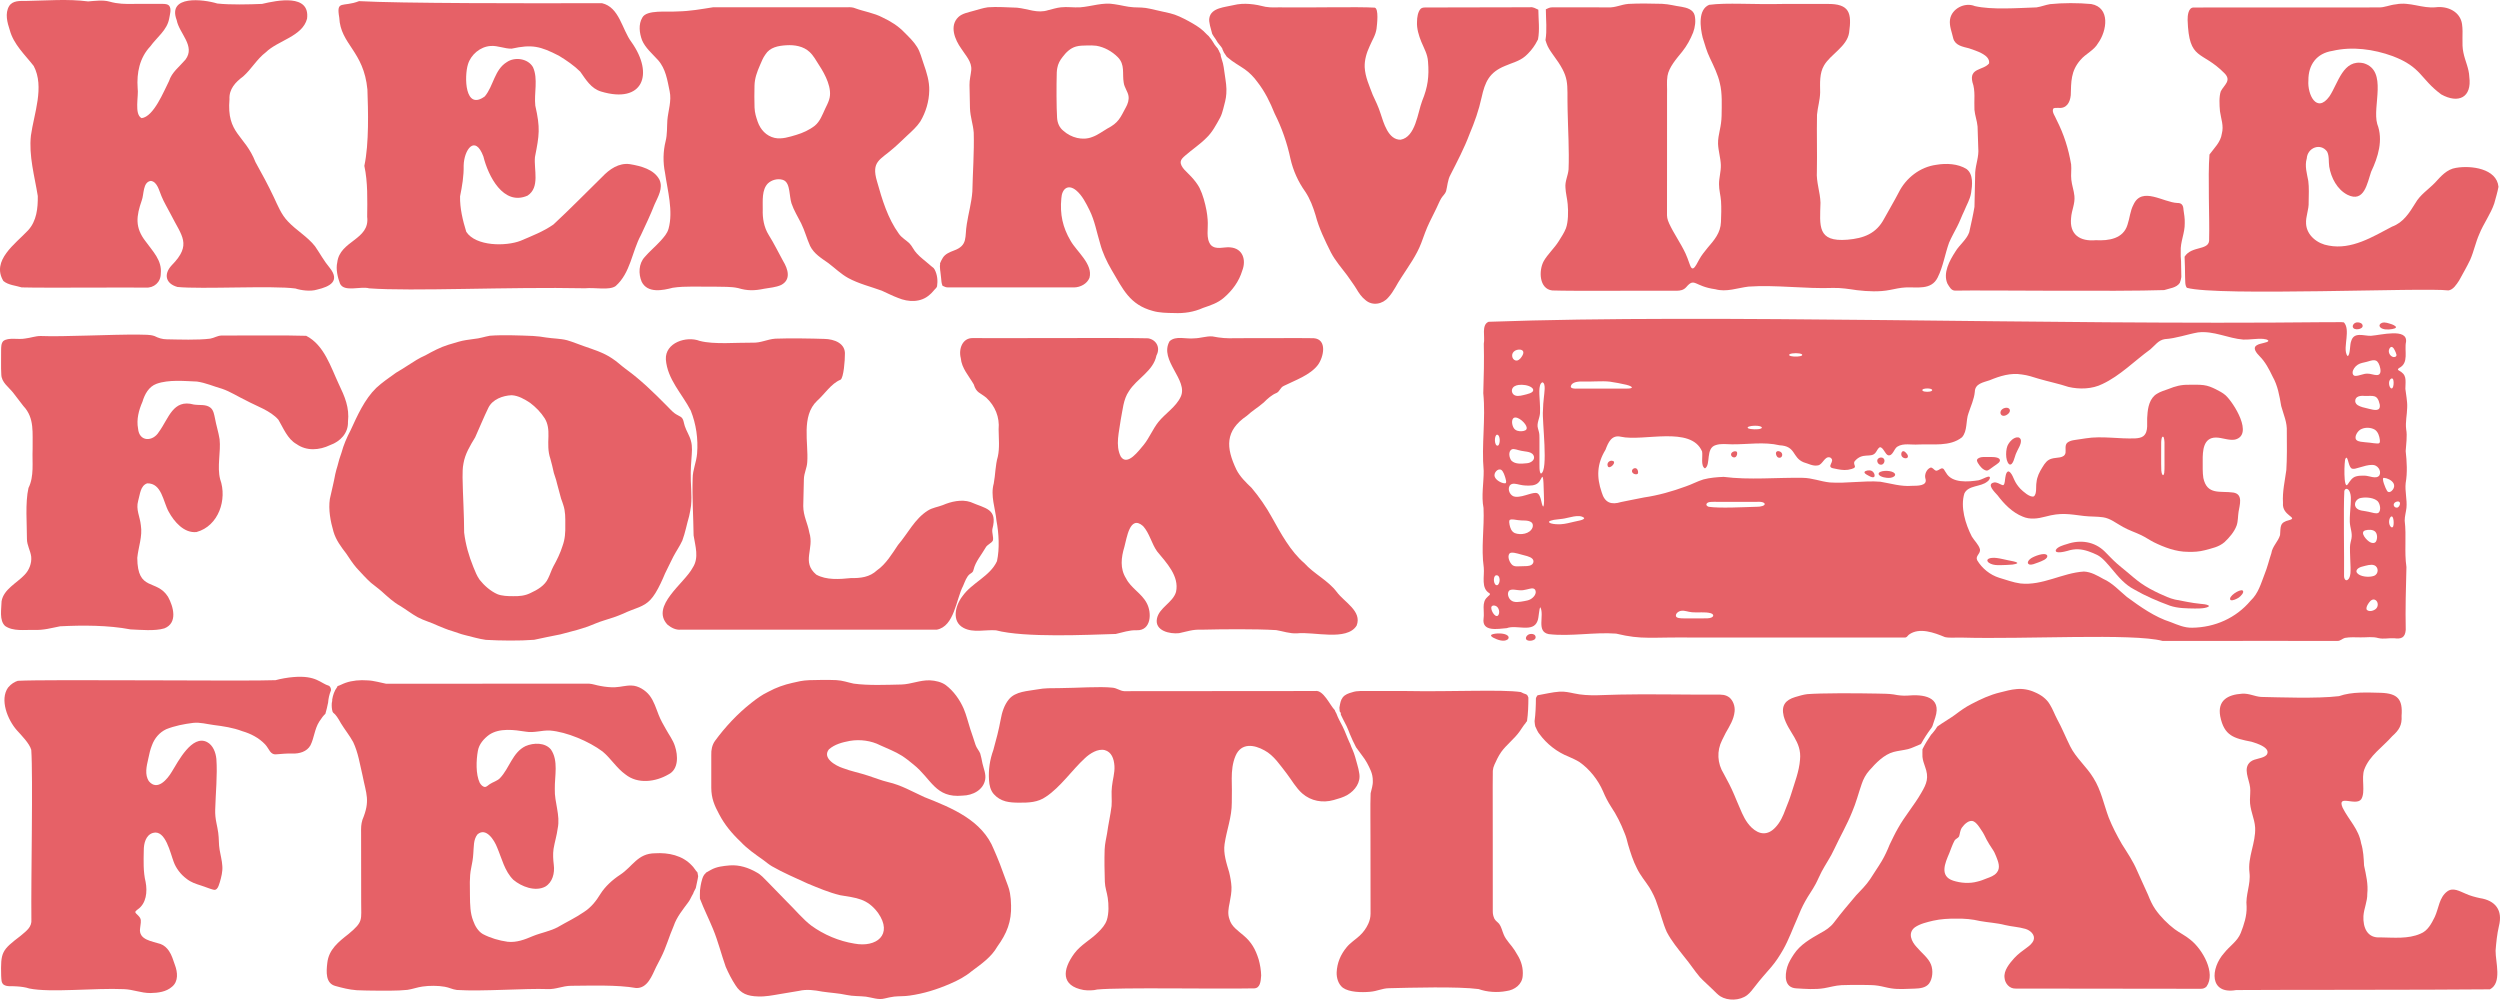
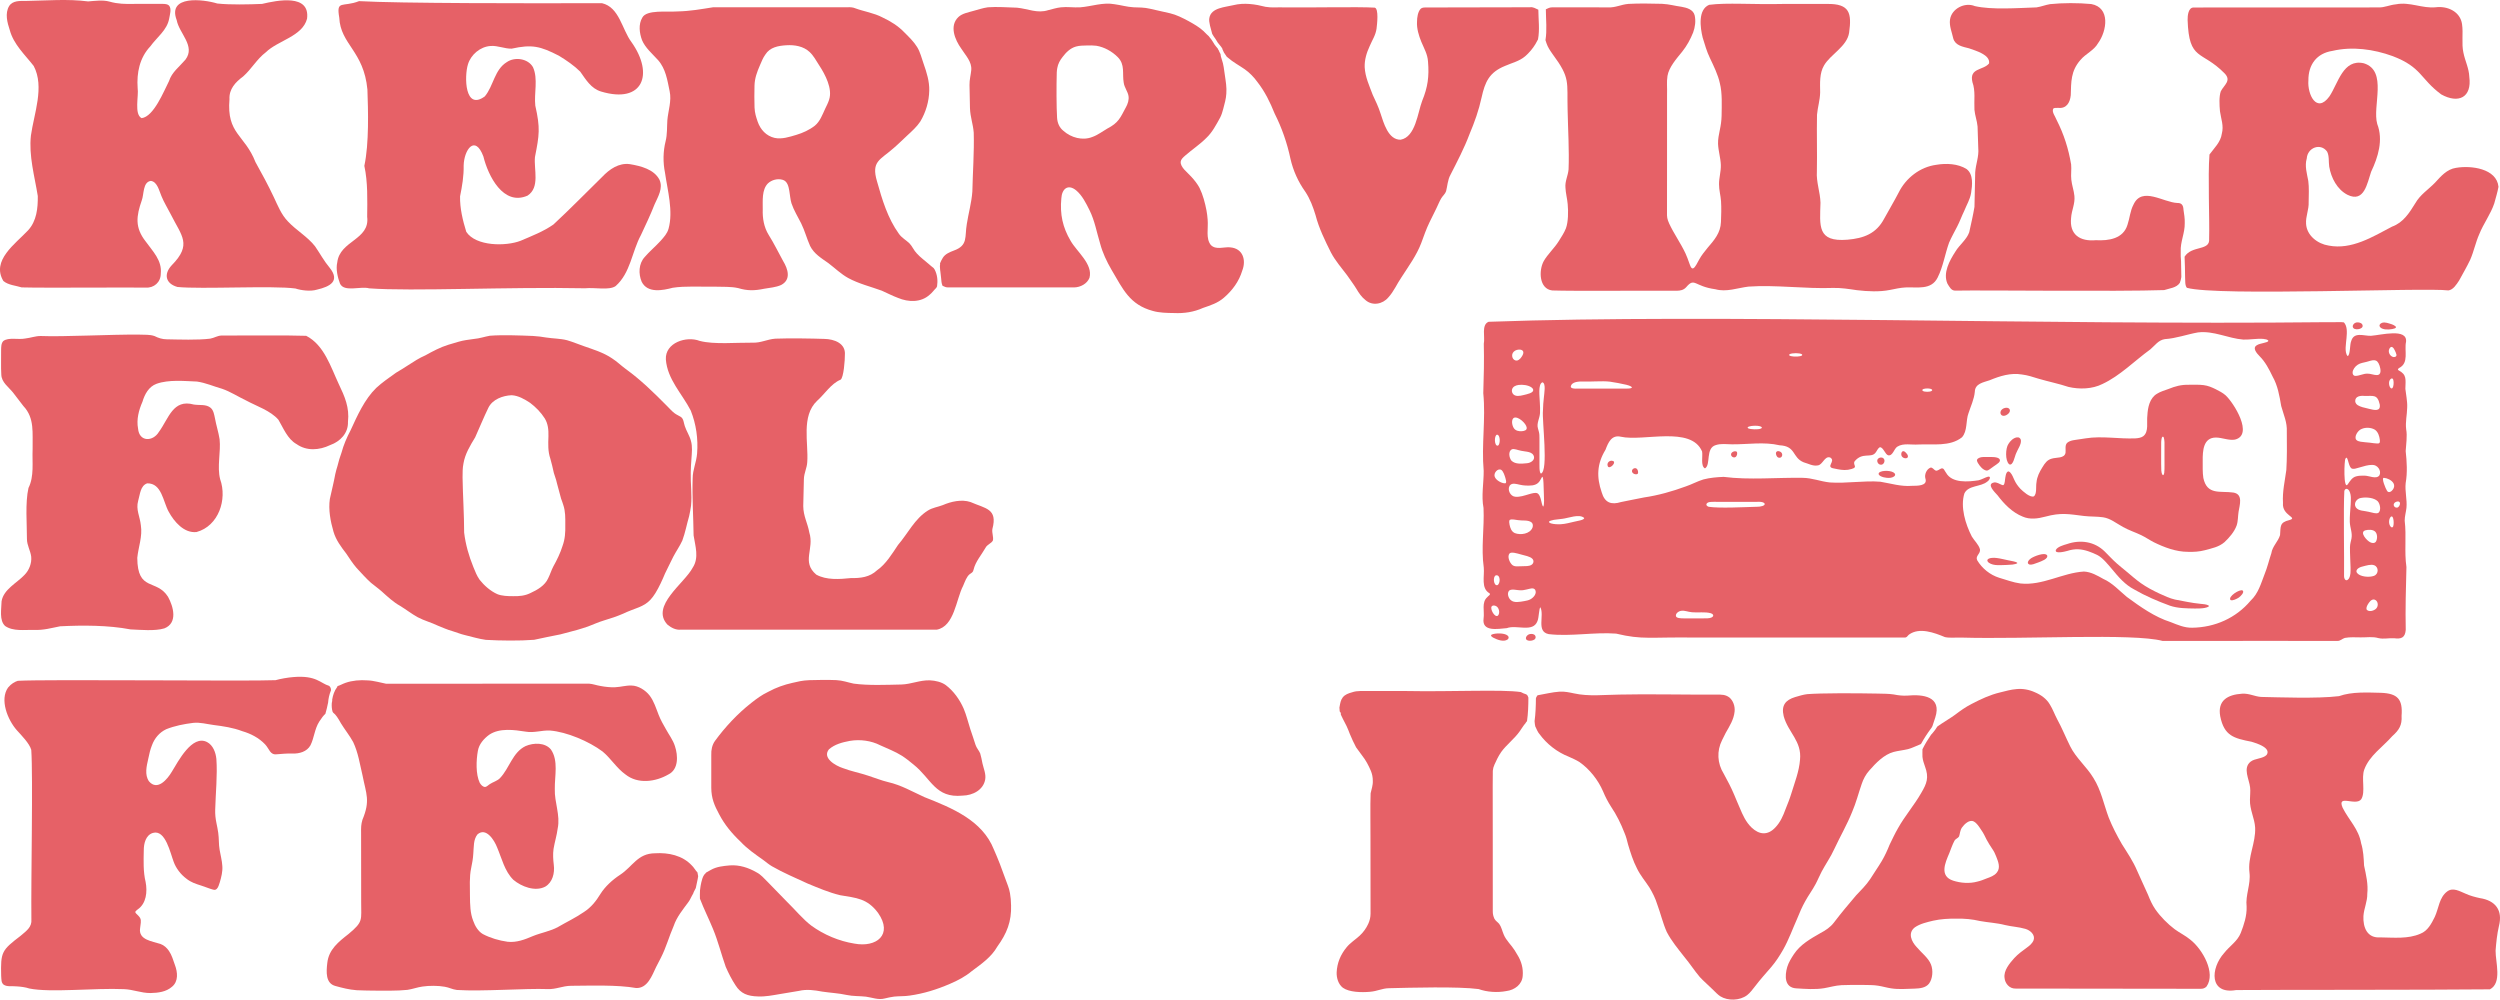
<svg xmlns="http://www.w3.org/2000/svg" id="Layer_2" viewBox="0 0 3337.4 1334.43">
  <defs>
    <style>.cls-1{fill:#e66167;}</style>
  </defs>
  <g id="Layer_2-2">
    <g id="Layer_1-2">
      <path class="cls-1" d="M3278.86,224.02c-12.46,1.86-20.36,11.3-28.37,20.03-9.11,9.33-19.58,15.75-26.19,27.32-7.9,12.82-16.1,25.81-30.97,31.17-25.92,13.61-54.04,31.17-84.53,25.33-14.72-2.22-29.41-13.35-30.29-29.08-.63-10.24,3.89-18.49,3.46-29.22.09-9.03.66-19.17-.49-27.91-1.76-9.99-5.03-19.98-2.05-30.14,1-14.57,18.51-21.09,27.13-9.16,3.07,5.87,1.87,13.59,2.85,20.09,2.55,15.02,10.49,30.44,24.34,37.59,22.45,11.11,26.34-15.45,31.57-30.67,9.39-19.76,16.44-42.54,8.19-63.84-6.86-23.83,14.35-70.97-17.87-81.04-27.8-6.36-34.14,26.55-46,44.25-17.02,23.34-29.53-2.75-28.04-21.36-.2-21.12,11.12-36.26,32.13-39.45,26.5-6.2,54.9-2.26,80.27,6.95,39.07,14.86,36.66,30.24,64.93,51.14,22.93,12.74,41.16,4.27,37.47-23.53-.43-11.46-5.67-21.11-7.86-32.24-2.69-11.82,0-26.03-1.83-37.99-2.31-16.85-19.5-24.55-35.14-22.55-18.02,1.81-34.7-7.5-52.78-3.98-9.54.97-15.04,4.34-23.51,4.19-67.02-.07-215.91.22-246.96.1-7.02.05-8.06,10.78-7.95,16.63,1.82,55.49,18.56,39.89,49.32,71.27,9.54,9.67-.49,15.35-4.97,23.84-2.56,7.09-1.89,18.53-1.17,26.74,1.42,10.27,5.35,19.49,2.48,30.01-1.48,11.2-10.42,19.44-16.49,27.77-2.31,28.51.33,88.11-.46,112.55,1.58,16.48-23.2,8.39-32.76,23.89.55,8.95.47,17.93.67,26.89.05,2.4.13,4.8.24,7.2.08,1.64.21,3.2.75,4.77.33.98.82,1.85,1.42,2.64,41.24,11.54,317.69-.61,349.17,3.48,6.38-.89,10.57-7.73,14.19-13.14,4.76-8.72,10.39-18.43,14.8-27.66,5.01-11.45,7.15-23.04,12.18-34.37,5.61-14.04,15.21-26.7,20.02-41.06,1.91-7.28,4.28-14.7,5.59-22.03v-.14c-2.35-24.36-36.76-28.69-56.49-25.25v-.03Z" />
      <path class="cls-1" d="M3335.92,1236.49c-2.39,10.2-3.65,22.16-4.4,32.63-.2,15.06,8.94,43.04-7.56,51.6-74.4.82-305.89.58-338.81.97-36.07,6.29-34.51-29.05-15.84-49.64,7.16-9.2,17.52-15.31,22.02-26.61,4.36-11.21,8.19-22.71,7.81-34.99-1.79-15.82,5.78-29.71,3.81-45.67-2.57-20.74,8.58-39.54,7.57-60-.76-12.82-7.37-23.92-6.93-37.28.01-5.3.84-10.95.23-16.13-1.08-11.02-10.28-26.02.74-34.64,5.59-4.45,16.59-3.86,21.28-8.94,6.49-9.38-13.14-15.52-20.1-17.58-23.46-4.64-36.58-7.67-41.85-34.06-3.75-20.98,9.74-28.83,29.31-30.1,9.42-.57,16.46,3.68,25.21,4.33,23.07.44,74.75,2.5,104.02-1.05,17.48-6.18,38.01-4.82,56.15-4.46,22.11.91,29.13,8.45,27.42,30.7.78,12.44-3.27,19.03-12.46,27.19-12.75,14.52-30.45,25.93-37.29,44.4-4.41,11.67,1.97,29.82-4.07,39.74-7.28,9.9-32.93-7.44-24.89,11.35,8.39,16.76,21.37,28.17,24.74,47.61,2.95,9.37,3.4,19.78,3.9,29.65,2.61,12.22,5.65,24.68,4.29,37.55.19,10.61-4.39,19.25-5.15,29.77-.73,15.16,4.96,29.86,22.58,28.54,18.03.23,37.15,2.32,53.49-4.9,9.79-3.74,14.81-13.64,19.24-22.58,5.3-11.52,5.77-25.82,16.54-33.85,7.84-5.84,16.71-.17,24.54,3,5.95,2.76,13.08,4.63,19.01,5.9,20.86,3.13,30.93,16.29,25.46,37.39l-.03.16h.02Z" />
      <path class="cls-1" d="M2625.34,225.69c-11.47-7.24-27.11-7.97-40.43-5.69-21.73,2.88-40.6,17.58-50.26,37.04-6.16,11.89-13,23.22-19.31,34.77-10.6,20.21-27.44,26.34-49.1,28.18-40.7,3.34-36.76-18.4-35.96-49.35-.38-14.19-5.8-27.53-4.82-41.88.51-25.15-.34-50.44.17-75.57.91-10.3,3.96-19.17,4.2-29.85-.17-12.66-.95-25.68,5.21-36.04,8.68-14.89,30.65-25.15,33.45-43.68,3.57-25.95,1.05-38.83-29.38-38.36-19.06-.04-35.17.01-57.17-.01-43.32,1.01-76.37-2-100.36,1.2-15.19,6.48-11.79,30.61-8.61,43.65,2.96,9.47,5.38,18.49,9.8,27.57,5,10.55,10.69,22.06,13.15,33.38,3.41,13.25,2.49,29.65,2.34,43.69-.16,6.59-1.09,12.83-2.46,19.16-1.1,5.56-2.46,11.77-2.28,18.01.34,9.49,3.38,18.71,3.74,28.19.29,8.96-2.54,17.29-2.43,25.81-.08,7.64,2.16,14.95,2.67,22.6.6,9.02.27,18.81-.09,27.83-.51,14.54-8.94,24.14-18.08,34.76-3.81,4.78-7.91,9.69-10.83,15.05-2.43,3.9-5.24,11.15-8.4,12.16-2.81.59-4.07-4.91-5.15-7.53-1.49-4.09-2.94-8.35-4.81-12.33-6.45-13.83-15.4-26.16-21.79-39.9-2.83-6.18-3.12-9.01-2.97-14.99.28-41.31-.15-112.43.06-156.95.36-10.16-.73-16.8.57-25.24,1.9-11.65,12.16-23.19,19.72-32.49,6.12-7.72,10.85-16.31,14.51-25.44,2.69-7.32,3.8-15.51,2.04-23.06-2-7.74-10.38-10.06-17.41-11.32-9.31-1.23-15.96-3.44-26.08-3.97-14.44-.34-30.53-.71-44.75.1-10.08.78-17.35,5.18-27.32,4.66-18.57.09-56.25-.27-74.32-.07-3.23-.14-6.26,1.35-8.78,2.62.02.21.04.42.04.64.08,13.56,1.7,27.09-.52,40.54.42,1.3.86,2.67,1.32,4.05,1.81,5.44,4.83,9.8,8.33,14.79,23.88,32.18,18.89,36.49,19.91,74.32.51,25.8,2.29,54.23,1.28,79.35-.71,8.52-4.99,15.87-4.15,24.55.28,6.96,2.37,14.58,2.99,21.87.94,10.15.75,23.74-2.35,32.24-2.5,6.36-6.11,11.53-9.77,17.46-5.41,8.79-14.74,17.26-19.9,26.41-6.85,12.51-6.18,37.07,11.36,39.11,28.99,1.01,120.28.06,166.38.39,4.79-.12,8.99-.85,12.54-4.84,11.49-13.42,10.25-1.06,38.89,2.83,14.82,4.12,29.46-1.74,44.2-3.53,36.06-2.58,76.26,3.19,113.02,1.78,11.03-.23,20.65,1.4,31.9,3.02,14.4,1.68,29.97,2.45,44.03-.37,6.79-1.3,13.36-2.93,20.58-3.3,14.98-.83,34.36,4.11,42.94-13.1,7.43-14.75,9.73-31.16,15.3-46.63,3.17-7.42,6.91-13.89,10.75-21.4,3.53-6.73,6.19-14.34,9.48-21.02,3.35-8.36,7.72-15.2,9.16-23.88l.03-.18c1.64-10.45,3.23-24.8-6.02-31.82h0Z" />
      <path class="cls-1" d="M1246.36,357.83c-2.14-1.56-4.32-3.48-6.24-5.17-5.14-4.52-11.46-9.02-16.27-14.39-3.73-3.69-6.32-9.97-9.65-13.27-4.42-4.39-10.35-7.37-14.23-12.94-14.97-20.8-22.32-45.52-29.19-69.94-7.99-26.89,4.18-28.49,21.74-44.04,5.86-4.91,12.63-11.68,18.71-17.3,6.13-5.62,12.92-11.82,17.35-18.57,7.33-12.33,11.67-26.76,11.93-41.24.34-12.28-3.46-24.4-7.43-35.58-2.79-7.8-4.45-15.62-8.75-22.59-4.57-7.35-10.42-12.94-16.84-19.36-8.37-8.8-18.49-15.05-29.34-20.14-11.15-5.97-25.15-8.05-36.11-12.13-3.53-1.5-6.58-1.61-10.67-1.5-48.77-.02-127.28-.01-179.44.04-16.34,2.53-29.9,5.16-47.45,5.55-14.18,1.07-41.39-2.67-47.08,8.33-5.32,9-3.83,20.52-.32,30,4.2,10.12,13.75,18.22,21.19,26.44,10.6,11.8,12.6,27.17,15.68,41.76,2.8,12.89-1.94,25.89-3.06,38.51-.64,9.58-.01,19.04-2.35,28.29-3.41,13.71-3.6,28.23-.78,42.08,3.35,23.45,11.21,51.22,4.73,74.65-1.74,6.41-6.25,11.29-10.62,16.2-6.64,7.38-14.95,14.21-21.3,21.7-8.06,8.84-8.42,22.36-3.94,32.94,7.82,15.63,27.99,11.56,41.4,8,16.66-2.58,37.36-1.18,56.23-1.47,11.01.4,21.18-.33,31.14,1.9,12.38,3.74,21.81,3.56,34.65.89,7.7-1.37,15.6-1.84,22.76-5.04,13.7-7.24,9.03-21.42,2.61-31.98-6.37-11.53-12.19-23.63-19.25-34.83-6.34-10.18-8.37-22.27-7.94-34.12.08-11.45-1.42-26.24,6.91-34.67,5.04-4.69,12.78-6.78,19.5-4.85,6.44,1.68,8.07,8.93,9.09,14.97.96,5.35,1.29,11.5,2.88,16.53,3.1,9.21,8.44,17.86,12.89,26.63,4.94,10.05,7.49,20.32,11.97,30.25,5.24,10.48,14.85,16.17,24.43,22.94,8.7,6.61,16.84,14.54,26.33,19.79,14.23,7.76,29.84,11.42,44.92,16.94,7.03,3.11,14.41,6.99,21.77,9.69,13.72,5.77,30.45,6.3,42.05-4.2,3.11-2.33,5.9-6.42,8.95-9.3.02-.04.03-.09.05-.13.27-.64.61-1.25.97-1.84,1.11-7.57.46-15.21-3.15-22.3-.51-.68-.98-1.39-1.43-2.11v-.02ZM1106.84,133.07l-.06.18c-1.3,4.22-3.38,8.1-5.28,12.07-3.61,7.81-6.88,16.86-13.65,22.4-7.33,5.78-16.03,9.7-24.78,12.33-9.16,2.69-19.27,6.11-28.94,4.05-11.26-2.58-19.06-11.15-22.72-21.86-2.09-6.25-3.77-11.07-4.13-18.78-.3-9.53-.27-19.63-.04-29.09.22-9.9,3.43-18.45,7.28-27.29,2.07-4.79,4.07-10.02,7.26-14.33,6.09-9.7,17.09-11.67,27.98-12.35,10.93-.71,22.83,1.26,30.98,8.94,5.45,5.03,8.59,11.34,12.87,17.89,8.01,12.19,18.08,31.29,13.22,45.83h.01Z" />
      <path class="cls-1" d="M2053.64,13.05v-.08c-3.57-1.54-7.06-4-11.2-3.28-25.4.06-115.75.2-139.81.29-2.35.03-4.62.29-6.24,1.94-3.57,3.86-4.71,11.35-4.73,17.25-.51,8.86,2.34,18.22,5.75,26.64,3.8,9.07,8.36,16.69,8.94,26.36,1.65,19.98-.26,34.11-7.81,52.51-6.02,15.74-8.72,48.22-28.78,51.83-16.63.27-22.65-22.65-26.95-35.5-2.53-8.12-6.57-16.56-10.3-24.47-4.5-12.11-10.01-23.65-10.7-36.82-.37-9.77,2.57-19.4,6.66-28.15,3.42-8.23,7.93-14.38,9.19-23.41.7-5.94,3.14-26.31-2.34-27.96-23.65-1.35-83.81.12-121.33-.36-10.04-.26-16.07.69-24.5-.73-13.41-3.46-28.54-5.83-42.81-2.26-11.11,2.81-29.88,3.27-32.24,17.18-1.14,5.37,2.29,15.02,3.79,21.15.66.99,1.28,2,1.83,3.06,1.02,1.39,2,2.81,2.93,4.27s1.75,3,2.72,4.42c.83,1.22,1.85,2.33,2.9,3.57,1.13,1.33,2.23,2.7,3.1,4.22.23.4.32.84.32,1.28.13.26.26.52.38.78,0,0,0,.01.01.02.51,1.02.99,2.06,1.41,3.13.06.1.12.21.18.31,1.1,1.77,2.32,3.46,3.48,5.19.03.05.05.1.07.15.47.39.96.79,1.47,1.21,7.07,6.26,15.12,10.4,22.83,15.77,6.3,4.49,11.93,10.26,16.48,16.55,10.2,12.98,17.19,27.28,23.27,42.46,9.59,18.87,16.84,39.86,21.14,60.49,3.66,15.85,10.24,30.5,19.76,43.84,6.41,9.61,10.42,20.4,13.74,31.39,4.49,17.4,12.48,33.65,20.49,49.69,5.83,11.14,14.17,20.54,21.6,30.47,4.03,6.01,8.54,11.72,12.35,17.99,3.27,5.6,6.99,11.1,12.16,15.13,9.26,8.17,22.96,5.54,30.51-3.51,7.36-7.91,11.61-18.3,17.72-27.14,9.5-14.78,19.9-28.87,26.18-45.3,3.61-9.61,6.53-18.51,11.15-28.01,3.96-8.35,8.64-16.93,12.21-25.21,1.05-2.25,2.28-4.88,3.46-6.76,2.17-3.56,5.23-5.75,6.42-9.43,1.73-6.35,2.03-15.11,5.86-21.91,9.12-17.94,18.48-35.71,25.49-54.45,6.76-16.01,12.33-31.69,16.01-48.63,4.63-20.97,10.24-33.62,31.34-42.24,9.29-4.09,19.01-6.19,26.79-12.82,5.4-4.65,10.1-10.23,13.8-16.33,1.04-1.78,2.2-4.07,3.41-6.25,2.47-13.02.54-26.44.46-39.58l-.02.05Z" />
      <path class="cls-1" d="M1642.27,330.17c-8.52-.78-19.18,3.92-25.93-3.19-6.9-8.75-3.14-21.92-4.18-33.77-.24-4.11-.84-8.19-1.51-12.07-1.94-10.12-4.69-20.84-9.32-30.29-2.74-5.12-6.58-10.14-11-14.9-4.86-5.62-14.87-12.57-14.15-20.16.41-3.02,2.89-5.41,6.13-8.2,9.09-7.95,19.49-14.76,28.07-23.43,8.01-7.51,13.13-17.58,18.43-27.1,1.95-3.73,3.12-7.79,4.19-11.84,1.72-6.62,3.73-13.29,4.09-20.19.67-8.41-.75-16.34-1.98-24.88-1.06-7.01-1.66-14.23-4.07-20.74-1.15-3.39-1.65-5.6-1.62-6.89-.04-.1-.07-.21-.11-.31-.06-.16-.13-.32-.19-.48-.85-1.46-1.6-2.97-2.19-4.57-.28-.48-.57-.95-.9-1.41-.2-.28-.3-.58-.34-.89-1.39-1.76-2.97-3.42-4.3-5.37-1-1.47-1.85-3.05-2.81-4.55-.72-1.13-1.48-2.22-2.25-3.31-.07-.05-.14-.09-.2-.14-.27-.18-.49-.41-.64-.7-.34-.51-.7-1-1.08-1.49-.19-.24-.38-.49-.57-.73-.11-.11-.19-.23-.27-.35-1.74-1.48-3.98-3.65-6.86-6.66-5.72-5.35-13.1-9.54-20.09-13.41-7.83-4.2-16.25-8.46-24.6-10.41-9.14-1.92-18.2-4.27-27.25-6.16-7.04-1.67-14.39-1.62-21.61-1.85-8.92-.52-16.14-2.81-25.15-4.07-15.67-2.91-30.52,2.91-46.14,4.13-8.44.46-17.26-.95-25.6-.02-6.05.66-10.97,2.36-16.93,3.78-14.43,4.73-26.88-1.82-41.66-3.29-12.8-.4-26.72-1.46-38.91-.53-6.78.94-12.93,3.15-19.49,4.87-6.59,1.96-14.72,3.27-19.86,8.15-12.36,11.77-4.67,30.27,3.81,42.13,5.52,8.83,14.4,17.46,13.36,28.69-.53,5.97-2.51,13.07-2.34,19.96.22,9.29.32,21.04.62,30.92.49,12.49,4.09,20.71,5.02,32.66.74,26.03-1.31,52.82-1.84,78.64-1.07,14.83-5.15,28.79-7.41,43.38-2.99,17.27,1.99,28.5-17.5,35.44-5.28,2.03-11.37,4.45-14.54,9.63-1.54,2.43-2.74,5-3.75,7.43.16.42.22.9.11,1.44-.14.71-.22,1.43-.25,2.15-.02,1.77.31,3.57.34,5.31.1.67.2,1.34.3,2,.45,2.9.77,5.79.99,8.72.24,3.2.49,7.19,1.93,10.3,1.22.47,2.47,1.16,3.84,1.64,1.68.57,3.54.47,5.4.49,17.48.09,33.43-.05,57.34.02,43.26-.05,90.07.11,109.19,0,8.17-.19,17.14-4.71,20.38-12.83,4.84-18.28-16.9-34.82-25.15-49.3-10.69-18.04-14.43-35.56-12.44-56.64.72-12.8,8.78-19.69,19.72-10.86,8.13,6.78,13.19,17.1,17.92,26.55,7.01,14.13,9.64,29.79,14.15,44.52,3.27,12.38,8.82,24.01,15.27,35.11,15.11,25.51,24.04,46.58,55.25,54.89,8.28,2.4,18.57,2.69,27.94,2.77,13.73.65,26.56-1.29,38.94-6.84,10.03-3.49,19.46-6.35,27.8-13.59,11.3-9.63,20.3-21.92,24.54-36.18,5.59-14.29.78-29.74-16.07-31.06l-.02-.07ZM1503.16,142.99l-.1.18c-7.63,14.27-9.83,20.71-24.85,28.47-6.38,3.68-12.67,8.61-19.79,11.12-13.18,5.36-28.53,1.03-38.74-8.06-5.53-4.36-8.05-10.55-8.52-17.38-.87-14.19-.95-42.49-.42-60.61.1-2.16.34-4.07.69-5.85.93-5.61,3.63-10.53,7.17-14.92,4.56-6.06,10.32-11.73,17.81-13.81,4.76-1.37,9.73-1.29,14.7-1.43,4.36-.08,8.27-.18,12.4.37,10.67,1.72,21.04,7.56,28.59,15.12,10.11,10.05,5.86,21.86,8,34.12.87,6.51,5.52,12,6.42,17.87.78,5.2-.87,10.21-3.36,14.81h0Z" />
-       <path class="cls-1" d="M1814.51,1032.18c-.46-3.79-1.52-7.68-2.55-11.37-1.89-6.74-3.56-13.78-6.46-20.18-1.1-2.35-2.18-4.93-2.98-7.41-.32-.66-.65-1.31-.96-1.97-3.32-7.02-5.71-14.44-9.21-21.37-2.91-5.75-6.23-11.41-8.37-17.51-.87-1.26-1.52-2.67-2.02-4.12-.03-.09-.05-.18-.08-.26-6.5-6.52-15.3-27.45-26.15-25.51-34.03.08-186.59.1-254.96.21-5.78-.37-9.65-4.16-15.69-4.68-17.51-1.85-46.37.43-70.86.6-10.7.1-19.33-.2-29.45,1.72-12.53,2.34-29.21,2.39-38.1,13.45-6.06,7.46-9.12,17.21-10.78,26.68-2.56,14.03-5.99,27.09-9.81,40.75-4.69,13.07-6.71,26.1-5.78,40.16.32,6.86,1.96,13.75,6.41,18.78,4.09,4.64,9.56,8,15.74,9.63,5.47,1.41,11.32,1.74,17.61,1.77,13.09.06,25.43-.26,36.33-8.01,19.16-12.63,35.18-36.04,51.86-51.31,6.7-6.37,17.31-13.09,26.52-10.86,9.07,2.44,12.35,11.39,12.98,21.22.57,9.29-2.47,18.33-3.36,27.47-1.1,8.35.19,17.75-.49,25.94-1.47,12.19-4.37,24.4-6,36.58-1.15,7.19-2.89,13.12-3.25,21.5-.47,14.01-.17,29.37.26,43.18.25,7.8,2.87,14,3.9,21.48,1.29,8.4,1.65,20.58-1.24,29.5-2.17,6.38-6.54,11.37-11.6,16.31-9.9,10.05-23.13,16.63-31.72,28.19-16.29,22.02-18.02,43.39,12.32,48.89,5.5.78,13.43.71,18.2-.66,33-3.05,153.29-.42,209.78-1.52,7.69-.52,8.52-9.1,9.05-17.15-.14-7.14-1.48-14.88-3.35-21.49-4.2-13.4-9.42-23.03-20.37-32.17-7.22-6.26-15.9-11.72-18.54-21.25-2.81-7.47-1.36-14.84.19-22.38,1.22-6.64,2.72-13.86,2.45-20.8-.3-6.61-1.69-13.93-3.1-19.7-3.4-11.62-8.07-25.16-6.11-37.76,2.82-19.09,9.71-35.93,9.62-55.23.14-10.19.24-22.6-.09-32.16,0-10.31,1.02-20.77,5.06-30.26,7.63-17.83,24.83-15.1,38.77-7.28,12.51,6.66,21.23,20.31,29.56,30.87,6.79,8.88,12.33,19.12,20.8,26.59,11.65,10.16,27.22,12.92,41.88,8.76,6.41-1.83,12.8-3.52,18.56-6.92,10.06-6,17.9-16.78,15.58-28.93h0Z" />
-       <path class="cls-1" d="M2039.62,929.51c-.16-.26-.29-.53-.41-.81-.09-.16-.17-.33-.24-.5-.53-.4-1.04-.82-1.49-1.27-2.59-.78-5.05-1.82-7.25-3.06-25.59-3.78-92.56-.17-154.46-1.39-18.87.05-32.86-.06-47.44,0-8.08.2-16.26-.86-23.5,1.77-4.54,1.25-9.33,2.86-12.33,6.79l-.1.13c-2.51,3.19-3.28,7.61-4,11.62-.12.69-.24,1.32-.35,1.92.21,1.26.32,2.54.33,3.84,0,.18-.02.35-.05.51.12.39.24.78.38,1.17,0,.01.01.03.02.04.18.19.35.39.55.57.69.61.84,1.54.62,2.38.06.27.09.53.08.79.79,1.81,1.65,3.59,2.55,5.36,1.69,3.31,3.47,6.56,5.09,9.9,1.64,3.38,2.9,6.88,4.28,10.36,2.46,6.19,5.39,12.17,8.45,18.08,2.77,3.62,5.35,7.45,8.11,11.05,4.87,6.11,8.52,13.12,11.55,20.22,1.75,4.14,2.68,8.88,2.63,13.3.34,5.9-1.76,11.41-2.9,16.71-.68,18.47-.07,37.64-.21,58.42.03,29.73.12,87.15.11,102.4-.06,4.77-1.02,9.02-3.1,13.56-2.54,5.47-6.19,10.94-11.51,15.83-5.63,5.2-12.33,9.28-17.23,15.25-8.12,9.85-12.82,20.8-13.42,33.68-.23,7.51,2.23,15.83,8.3,20.51,8.58,6.07,24.85,6.39,36.15,5.39,10.26-.87,15.85-4.57,25.41-4.79,28.71-.68,92.41-2.47,119.68,1.15,11.17,4.06,25.11,4.96,37.04,2.64,11.01-1.35,21.12-8.84,21.8-20.36.88-9.83-1.81-19.56-7.07-27.9-1.18-2.05-2.38-4.11-3.66-6.11-4.37-7.02-11.32-13.07-14.54-20.86-2.12-4.87-3.07-10.27-6.11-14.41-1.98-2.42-5.03-4.11-6.45-7.01-1.49-3.33-2.17-6.2-2.12-10.07v-16.52c.03-20.68-.07-48.83-.02-71.93.16-41.43-.31-71.59.07-98.89.22-2.76.95-5.51,2.13-8.06,1.98-4.44,5.22-11.52,9.01-16.9,6.47-9.22,17.99-17.97,24.66-27.58,2.44-3.19,5-7.92,7.96-11.1.19-.39.4-.78.62-1.15.34-.57.77-1.04,1.26-1.41,1.52-10.39,1.81-20.94,1.85-31.47-.36-.55-.62-1.16-.74-1.8h0Z" />
+       <path class="cls-1" d="M2039.62,929.51c-.16-.26-.29-.53-.41-.81-.09-.16-.17-.33-.24-.5-.53-.4-1.04-.82-1.49-1.27-2.59-.78-5.05-1.82-7.25-3.06-25.59-3.78-92.56-.17-154.46-1.39-18.87.05-32.86-.06-47.44,0-8.08.2-16.26-.86-23.5,1.77-4.54,1.25-9.33,2.86-12.33,6.79l-.1.13c-2.51,3.19-3.28,7.61-4,11.62-.12.69-.24,1.32-.35,1.92.21,1.26.32,2.54.33,3.84,0,.18-.02.35-.05.51.12.39.24.78.38,1.17,0,.01.01.03.02.04.18.19.35.39.55.57.69.61.84,1.54.62,2.38.06.27.09.53.08.79.79,1.81,1.65,3.59,2.55,5.36,1.69,3.31,3.47,6.56,5.09,9.9,1.64,3.38,2.9,6.88,4.28,10.36,2.46,6.19,5.39,12.17,8.45,18.08,2.77,3.62,5.35,7.45,8.11,11.05,4.87,6.11,8.52,13.12,11.55,20.22,1.75,4.14,2.68,8.88,2.63,13.3.34,5.9-1.76,11.41-2.9,16.71-.68,18.47-.07,37.64-.21,58.42.03,29.73.12,87.15.11,102.4-.06,4.77-1.02,9.02-3.1,13.56-2.54,5.47-6.19,10.94-11.51,15.83-5.63,5.2-12.33,9.28-17.23,15.25-8.12,9.85-12.82,20.8-13.42,33.68-.23,7.51,2.23,15.83,8.3,20.51,8.58,6.07,24.85,6.39,36.15,5.39,10.26-.87,15.85-4.57,25.41-4.79,28.71-.68,92.41-2.47,119.68,1.15,11.17,4.06,25.11,4.96,37.04,2.64,11.01-1.35,21.12-8.84,21.8-20.36.88-9.83-1.81-19.56-7.07-27.9-1.18-2.05-2.38-4.11-3.66-6.11-4.37-7.02-11.32-13.07-14.54-20.86-2.12-4.87-3.07-10.27-6.11-14.41-1.98-2.42-5.03-4.11-6.45-7.01-1.49-3.33-2.17-6.2-2.12-10.07v-16.52c.03-20.68-.07-48.83-.02-71.93.16-41.43-.31-71.59.07-98.89.22-2.76.95-5.51,2.13-8.06,1.98-4.44,5.22-11.52,9.01-16.9,6.47-9.22,17.99-17.97,24.66-27.58,2.44-3.19,5-7.92,7.96-11.1.19-.39.4-.78.62-1.15.34-.57.77-1.04,1.26-1.41,1.52-10.39,1.81-20.94,1.85-31.47-.36-.55-.62-1.16-.74-1.8h0" />
      <path class="cls-1" d="M2578.3,971.92c.47-.88.95-1.75,1.44-2.62.87-2.61,2.19-6.3,3.7-11.24,9.27-28.48-16.48-31.39-37.16-29.47-6.23.37-12.26-.31-18.31-1.55-7.39-1.1-13.56-.87-22.07-1.15-29.15-.6-75.32-.7-93.35.76-5.6.67-10.42,2.3-15.96,3.85-13.09,3.97-18.93,11.2-15.44,25.53,5.89,21.78,24.39,33.29,21.81,58.15-1.16,15.69-7.26,30.71-11.79,45.68-2.09,6.94-4.9,13.67-7.57,20.41-3.15,8.7-7,17.55-13.6,24.35-10.01,10.8-21.43,9.95-31.74.07-7.62-7.35-11.83-16.73-15.71-26.14-2.45-5.99-5.17-11.63-7.46-17.58-4.02-9.62-8.87-18.78-13.95-28.05-8.68-13.93-9.49-30.41-2.24-44.84,1.5-3.12,3.15-6.34,4.78-9.57,5.26-9.24,10.93-18.04,11.96-28.77.74-7.05-2.06-14.54-6.98-18.67-5.45-4-10.1-3.82-17.49-3.81-44.18.21-92.52-.91-129.04-.03-20.31.2-41.19,2.79-60.9-1.6-6.26-1.3-12.68-2.72-19.13-2.31-10.06.66-19.7,3.21-29.44,4.84-.11.12-.22.24-.33.35-.14.19-.27.38-.4.57-.38.55-.67,1.18-1.05,1.71-.01.02-.02.02-.03.03-.09.3-.19.6-.26.9-.05.2-.13.38-.21.56-.06,10.19-.42,20.42-1.79,30.5.14.43.21.88.19,1.35v.2c0,.21-.02.41-.04.61.22.51.32,1.05.3,1.63v.72c.25.66.37,1.37.36,2.08,1.82,3.77,3.44,8.03,5.51,10.27,9.95,13.61,23.65,24.37,39.36,30.53,4.73,2.19,9.74,4.26,14.23,7.11,13.64,9.5,25.11,24.22,31.53,39.18,2.99,7.22,6.61,14.2,10.86,20.75,7.16,10.63,12.86,22.18,17.5,34.08,2.33,5.36,3.75,10.72,5.06,16.25,3.2,10.69,6.63,21.72,11.79,31.63,4.38,9.31,11.3,17.27,16.84,25.86,4.15,7,7.83,14.29,10.21,22.1,4.64,12.39,7.38,24.84,12.78,37.01,6.34,12.19,15.11,22.62,23.57,33.44,7.45,8.91,13.22,18.09,20.56,26.75,4.89,5.35,11.78,11.14,17.35,16.72,3.21,3.15,6.62,6.79,9.9,8.91,10.19,6.42,26.16,5.9,35.84-1.43,4.01-3.02,7.2-7.52,10.78-12.02,6.71-8.85,14.3-17.23,21.53-25.62,6.19-7.25,11.06-14.86,15.94-23.34,7.47-13.3,12.69-27.94,18.84-41.71,3.05-7.66,6.38-15.34,10.48-22.64,4.29-7.93,9.68-14.98,13.85-22.93,2.96-5.43,5.18-11.19,8.02-16.52,5.43-10.25,12.24-19.76,17.03-30.45,7.77-16.66,16.95-32.37,23.75-49.35,5.31-12.25,8.49-25.08,12.81-37.48,2.15-6.41,5.43-12.66,10.12-17.88,8.74-9.94,19.5-21.28,32.51-24.78,5.93-1.59,12.41-2.13,19.03-3.71,5.49-1.35,10.98-4.37,16.11-6.28.14-.04.26-.07.38-.1.22-.19.45-.33.72-.44.16-.25.36-.46.59-.64,3.87-7.07,8.31-13.84,13.11-20.26.12-.16.27-.3.41-.44v-.02Z" />
      <path class="cls-1" d="M2924.3,1254.66c-6.71-5.65-14.39-9.17-21.19-14.2-9.13-6.84-19.05-16.81-25.79-26.49-4.28-6.26-7.11-12.67-9.84-19.57-4.88-11.07-9.52-20.64-14.48-31.97-5.41-12.83-13.12-24.07-20.4-35.65-6.53-11.35-12.68-23.14-17.52-35.28-6.65-17.87-10.11-36.58-20.46-52.98-8.99-14.93-23.28-26.61-30.97-42.19-6.02-11.98-10.89-24.4-17.4-36.18-3.42-6.46-5.84-13.37-9.7-19.59-4.44-7.69-11.99-13.03-19.98-16.37-7.7-3.56-16.32-5.12-24.67-4.26-7.43.53-14.63,2.69-21.84,4.44-13.54,3.23-25.44,8.82-37.96,15.34-8.24,4.16-15.22,9.22-22.4,14.67-5.7,4.18-11.81,7.61-17.82,11.69-2.15,1.43-3.97,2.69-5.54,3.77-.42.63-.85,1.25-1.26,1.87-.02.03-.04.05-.06.07-.51.91-1.09,1.78-1.69,2.6-.82,1.11-1.69,2.17-2.57,3.23-.37.45-.75.89-1.11,1.34-.17.21-.35.42-.52.64-.05.07-.1.13-.16.2,0,.01-.01.02-.02.03,0,0-.01.01-.01.02-.02.02-.03.04-.05.06-.07.09-.04.05,0-.02-.24.31-.52.56-.82.75-4.32,6.23-8.29,12.76-11.65,19.57.01,3.32-.16,6.87,0,10.13.45,4.82,1.99,8.72,3.36,12.81,5.5,14.87,2.58,22.6-5.09,35.57-9.15,16.03-21.72,30.52-30.79,46.7-4.34,7.48-7.64,14.72-11.39,22.35-2.94,7.41-6.24,14.56-10.29,21.49-4.97,8.38-10.6,16.25-15.64,24.41-5.29,7.89-12.47,15.05-18.94,21.84-10.03,11.81-20.21,23.91-29.52,36.23-4.62,6.02-11.03,10.33-17.72,13.81-13.46,7.71-27.08,15.33-35.67,28.37-3.5,5.34-6.95,10.84-8.83,16.99-3.46,11.79-3.83,27.57,11.98,28.52,12.17.73,25.17,1.81,37.31-.23,8.1-1.39,14.46-3.51,23.27-4.04,9.57-.47,19.42-.32,29.05-.28,6.94.16,13.47-.03,19.76,1.02,5.91.92,11.36,2.62,17.26,3.52,10.4,1.68,20.98.57,31.58.37,6.83-.27,14.56-.97,19.05-6.66,4.83-6.42,5.78-17.58,2.67-25.49-3.41-8.82-12.78-15.71-18.97-23.12-7.22-7.57-12.36-18.99-2.59-26.54,7.11-4.91,16.29-6.92,24.53-8.9,9.74-2.2,20.71-2.89,31.31-2.67,10.63-.27,20.86.72,31.05,3.12,10.78,2,22.66,2.52,33.54,5.38,8.9,2.14,18.26,2.52,26.96,5.07,6.74,1.88,13.5,8.01,11.19,14.95-1.67,4.51-5.47,7.52-9.32,10.31-5.3,3.87-11.41,8.22-16.53,13.78-6.33,7.1-14.4,16.65-13,26.42.64,7.64,6.68,14.45,14.48,14.27,30.46.05,218.16.28,247.2.31,3.04.05,5.68-.67,7.97-3.05,12.69-17.92-5.27-49.56-21.34-62.28v-.02ZM2665.59,1164.95c-3.31,4.17-8.78,5.99-13.5,7.73-4.07,1.6-8.02,3.27-12.34,4.2-10.56,2.94-22.24,2.01-32.35-1.24-18.55-6.01-10.79-23.61-5.24-36.51,2.17-5.55,4.14-11.38,6.88-16.61,1.85-3.18,4.69-3.32,6.24-5.9,1.19-3.42,1.22-8.03,3.87-11.9,3.27-4.59,9.96-10.99,15.63-8.14l.13.06c4.32,2.3,7.09,7.09,9.81,11.11,3,4.07,5.21,8.9,7.34,13.17,2.33,4.34,4.93,8.49,7.84,12.74,2.07,2.96,3.64,6.3,4.92,9.68,2.74,6.91,6.19,15.26.76,21.61h.01Z" />
      <path class="cls-1" d="M931.93,1169.32c-.23-1.56-.58-3.11-.86-4.67-2.73-2.66-4.82-6.85-7.44-9.21-12.57-13.58-31.36-17.46-49.19-16.35-23.47.19-29.56,17.59-46.82,28.86-9.93,6.46-19.97,15.66-26.07,25.44-5.78,9.51-12.57,18.08-22.2,24.23-11.14,7.63-23.05,13.26-34.31,19.82-10.1,5.65-22.92,7.77-33.84,12.26-10.64,4.56-21.66,8.81-33.57,7.52-11.55-1.62-22.89-4.96-33.1-10.3-6.27-3.67-10.49-10.88-12.87-17.76-4.02-10.06-4.19-21.94-4.3-33.01,0-12.32-.94-25.17,1.57-37.05,1.35-6.44,2.54-12.93,2.9-19.58.87-9.63-.04-18.34,5.46-25.55,11.42-10.13,22.55,7.46,26.32,17.28,6.3,14.71,10.02,31.84,21.74,43.3,10.9,9.15,29.03,16.07,42.42,9.15,9.92-5.77,12.91-18.23,11.52-29.08-.85-7.26-1.35-14-.33-21.42,1.55-9.33,4.25-17.48,5.53-27.21,3.74-17.77-4.46-34.9-3.85-52.61-.3-17.58,5.08-37.7-5.11-52.72-7.75-9.6-23.27-9.32-33.91-4.65-17.49,8.37-21.46,29.56-34.25,42.85-3.38,3.56-9.61,5.33-13.11,7.69-2.29,1.31-4.02,3.59-6.62,4.06-3.15-.12-5.45-2.67-7.2-5.56-5.52-11.57-4.75-30.29-2.51-42.7,1.55-8.93,7.87-16.16,15.07-21.45,13.88-9.41,33.45-6.57,49.02-4.15,10.75,1.9,21.14-1.99,31.99-1.54,22.53,1.77,52.36,14.53,70.4,28.03,10.96,9.05,18.84,22.33,30.56,30.62,16.42,13.17,40.12,9.97,57.21.05,13.86-6.7,13.02-25.19,8.87-37.7-2.59-8.39-8.05-15.33-12.23-23.04-3.39-5.89-6.87-12.01-9.54-18.78-3.51-8.86-6.25-18.32-12.09-25.91-5.41-6.99-15.06-13.21-24.13-13.31-7.43-.32-13.89,1.91-21.87,2.27-6.44.28-13.32-.5-19.57-1.69-5.64-.92-10-2.71-15.19-3.09-7.73-.1-20.43.05-39.9,0-71.71.06-204.52.18-231.06.12-6.88-1.28-16.35-4.22-24.61-4.49-10.35-.8-20.7.16-29.46,3.21-3.78,1.24-7.22,3.38-11,4.49.02.45-.07.9-.36,1.27-3.7,4.79-5.68,10.89-6.63,16.85.12.43.15.91.07,1.38-.18,1.07-.39,2.12-.59,3.18-.26,3.92-.03,8.01,1.15,11.65.18.22.35.44.52.67.11.15.21.31.3.48,3.27,2.35,6.49,7.27,10.26,14.14,5.11,8.37,11.53,16.22,16.29,24.94,6.78,14.26,8.88,29.44,12.49,44.47,4.97,25.31,10.63,33.59-.12,59.41-1.86,6.41-1.86,10.14-1.76,17.77-.02,8.45.06,17.45.03,28.67.03,20.52.04,42.45.07,62.97-.22,24.55,3.45,26.1-16.87,42.99-13.28,10.42-26.44,20.66-28.35,38.66-1.42,11.93-2.46,27.31,10.85,30.75,9.64,2.63,17.85,4.83,28.37,5.65,7.44.33,14.83.45,22.36.55,14.86-.03,31.05.51,45.44-1.02,6.95-1.05,13.14-3.49,20.1-4.43,8.85-1.35,21.11-1.3,29.68.28,5.76.92,10.33,3.63,16.18,4.29,34.12,2.19,91.53-2.33,121.2-1.19,11.43.47,19.5-4.25,31.26-4.38,26.08-.13,61.8-1.5,86.77,2.96,15.31.65,21.24-16.59,26.76-28.09,1.99-4.13,4.28-8.27,6.39-12.38,7.03-13.72,10.9-28.39,17.04-42.38,4.05-12.04,12.31-21.87,19.75-32.03,1.87-2.26,3.99-7.51,6.23-11.08.4-1.4,1.03-2.72,1.74-4.02.51-.93,1.05-1.86,1.49-2.82.02-.04.07-.16.09-.21,0-.02.01-.03.02-.04.09-.23.17-.47.24-.71.05-.16.09-.33.13-.5.87-5.09,2.41-10.06,3.01-15.16-.03-.08-.07-.16-.08-.23v.02Z" />
      <path class="cls-1" d="M1349.7,1208.24c-.04-5.38-.51-10.79-1.42-15.87-1.18-7.18-4.01-12.93-6.27-19.49-4.58-13.08-9.51-25.97-15.23-38.82-15.43-39.14-56.11-55.44-92.75-69.95-16.28-7.4-30.96-16.04-48.42-20.03-9.14-2.17-17.92-5.84-26.91-8.65-11.32-3.79-22.7-5.85-33.62-10.08-9.54-3.12-27.91-13.42-18.45-25.07,7.81-6.7,17.49-9.25,27.75-11.2,13.65-2.36,28.6-.35,40.66,5.83,9.62,4.41,19.98,8.31,29.09,14.08,5.25,3.39,10.42,7.51,15.33,11.61,23.96,19.04,29,45.11,65.42,41.53,13.61-.2,27.97-7.48,30.35-21.77,1.16-7.1-2.17-14.44-3.68-21.2-.76-4.01-2.03-10.25-3.05-13.42-1.61-3.84-4.86-7.15-6.22-11.4-2.39-6.91-4.43-14.11-6.96-20.97-2.95-9.14-5.08-18.36-8.8-27.24-5.26-12.09-13.45-23.6-23.94-31.54-5.66-4.14-13.85-6.05-21.28-6.37-13.36-.4-24.86,5.19-37.97,5.58-19.75.42-44.03,1.5-63.6-1.17-8.33-1.68-14.55-4.26-23.45-4.7-11.54-.47-24.26-.26-36.02.08-9.71.43-14.71,1.86-22.36,3.58-11.13,2.46-22.08,6.35-32.25,11.9-8.89,4.25-15.58,9.26-22.91,15.03-17.95,14.06-34.91,32.22-48.24,50.53-3.78,5.24-5.26,11.93-4.98,18.88,0,12.08-.05,31.88,0,43.78.08,14.04,4.19,23.65,10.58,35.4,7.05,13.58,16.87,25.47,28.22,36.21,9.37,10,19.69,16.99,30.55,24.7,3.84,2.88,7.54,5.99,11.7,8.45,15.26,8.8,31.71,15.63,47.7,23.08,14.38,5.88,28.33,11.93,43.32,15.52,21.68,3.73,36.06,4.14,50.55,23.58,20.37,29.04-2.15,46.6-31.56,41.02-20.47-3.25-40.87-11.87-57.47-23.97-11.09-8.33-21.96-21.6-32.91-32.25-8.14-8.37-16.44-16.88-24.48-25.15-5.78-5.83-10.13-10.93-15.7-13.71-10.73-6.24-23.05-10.24-35.68-9.33-9.05.83-17.62,1.61-25.44,6.06-1.87,1.03-4.13,2.4-6.31,3.55-.12.33-.33.64-.66.9-1.45,1.15-2.47,2.7-3.25,4.39-.05.23-.15.44-.28.64-.31.73-.59,1.48-.84,2.24-1.02,3.09-1.67,6.28-2.28,9.47-.77,4-1.06,7.9-.98,11.98.03,1.72.08,3.44.07,5.15,5.18,13.6,12.13,27.41,17.54,40.67,6.76,16.39,10.97,33.63,16.9,50.37,3.67,8.41,8.07,17.07,13,24.53,7.08,11.29,16.31,14.66,30.14,15,9.55.45,19.64-1.54,28.7-3.1,8.71-1.4,17.06-2.78,25.79-4.3,10.37-2.5,20.92-1.01,31.24.95,10.94,1.63,22,2.13,32.65,4.48,8.2,1.8,17.54,1.33,25.55,2.25,8.46,1.14,16.66,4.69,25.06,2.44,4.2-.93,8.31-2.02,12.65-2.51,6.41-.73,14.07-.28,20.74-1.36,18.81-2.64,36.38-8.15,53.76-15.66,10.49-4.46,20.66-9.83,29.32-17.1,12.69-9.47,26.05-18.65,33.99-32.7,12.63-17.49,19.07-33.24,18.32-55.37h-.02Z" />
      <path class="cls-1" d="M441.79,921.21c.02-.33.03-.65.01-.98,0-.12-.02-.25-.03-.37v-.06c-.1-.55-.34-1.05-.47-1.59,0,0,0-.01-.01-.02-.06-.13-.13-.26-.2-.39-.14-.26-.29-.51-.45-.75-.08-.11-.16-.23-.24-.34-.19-.22-.37-.44-.58-.65-.15-.16-.31-.31-.47-.46-11.74-3.41-16.92-14.26-47.47-11.76-7.38.52-18.02,2.44-23.97,4.16-34.24,1.65-304.63-1.36-344.09.85-4.15,1.37-8.6,3.69-13.07,9.04-11.33,15.98-.73,42.84,11.72,56.95,6.42,7.15,16.74,17.43,19.27,26.16,2.47,36.3-.48,171.88.16,226.23.9,10.3-6.36,15.24-14.5,22.14-25.22,19.24-26.62,21.53-25.84,53.36.41,5.48.04,8.93,3.23,11.7,4.73,3.24,10.82,1.62,17.67,2.35,5.21.29,12.04,1.18,16.56,2.8,28.36,5.83,87.38-.86,126.45.88,12.26.42,22.63,5.21,35.22,5.21,10.32-.17,21.19-1.54,28.98-8.45,8.71-7.15,7.47-19.33,3.88-28.92-2.31-6.42-4.14-13.28-8.03-18.9-2.92-4.15-6.44-7.49-11.28-9.26-10.95-3.65-29.62-5.32-27.22-20.92.45-5.27,2.02-10.01.1-13.61-1.28-2.39-3.68-4.4-5.5-6.22-.68-.76-1.05-1.39-.96-1.99.13-.98,1.42-1.94,3.03-3.28,11.72-7.89,13.25-23.8,10.69-36.84-3.28-13.39-2.7-28.52-2.44-42.06-.04-9.12,2.61-20.45,12.21-23.31,16.81-4.89,23.23,27.09,27.73,38.66,3.03,8.39,9.4,16.86,16.88,22.34,5.94,4.94,12.83,7.07,19.96,9.34,4.17,1.29,7.96,2.96,11.9,4.2,4.5,1.32,6.15,2.42,8.69.22,2.32-2.23,3.02-5.87,4.15-8.97,1.96-6.76,3.95-14.24,3.34-21.7-.44-7.41-2.43-14.32-3.61-21.51-1.32-7.36-.73-15-1.86-22.79-.58-4.37-1.53-8.7-2.39-13.01-1.23-5.87-1.85-11.78-1.65-17.83.59-22.15,3.12-46.21,1.57-67.69-.84-8.63-4.43-18.32-12.37-22.51-20.03-10.44-38.63,25.79-47,39.41-6.15,10.37-19.32,26.17-30.58,13.01-6.09-8.64-3.21-20.41-1.01-30.01,1.29-6.39,2.69-12.59,5-18.28,3.45-9.34,10.06-17.17,19.07-21.35,11.49-4.54,23.51-6.87,35.81-8.42,9.2-1.04,18.24,1.62,27.26,2.8,13.09,1.67,26.08,3.57,38.37,8.26,11.46,3.36,22.03,8.79,30.43,17.54,5.83,6.11,6.52,14.53,15.78,13.3,5.77-.42,14.01-1.28,20.58-.94,9.36.31,19.53-2.44,24.27-11.06,5.08-10.21,5.34-21.52,11.75-31.65,3.06-4.83,5.73-8.23,8.17-10.39,1.41-4.95,2.65-9.95,3.63-15.01.19-2.63.58-5.26,1.15-7.83.63-2.84,1.5-5.71,2.67-8.45-.01-.12-.03-.24-.02-.36l-.03-.02Z" />
      <path class="cls-1" d="M2052.44,829.15c-5.94,15.85-27.99,4.43-40.87,9.39-11.97.99-33.48,5.29-31.06-12.75,1.52-9.77-3.07-21.63,4.98-28.64.96-1.58,5.03-3.24,2.94-5.14-11.73-6.68-6.49-22.82-7.66-34.33-3.76-26.18.92-53.2-.33-79.53-3.14-16.12.35-33.52.22-49.56-3.13-34.58,2.9-69.11-.55-103.67.72-22.22,1.24-43.96.7-66.04,1.91-8.99-3.56-25.25,6.4-29.31,304.36-10.89,736.27,4.66,1118.05.52,12.64.26,19.99-.48,23.77.27,4.56,5.06,4.18,12.81,3.47,20.94-.45,6.27-3.16,19.33,1.55,24.08,3.65-1.63,2.7-15.43,4.65-19.86,3.62-13.07,16.85-6.93,26.4-7.24,13.37-1,48.89-10.56,46.87,7.99-2.62,11.93,4.33,28.2-9.28,35.01-1.39,1.03-2.27,1.92-.84,2.96,11.41,6.01,9.47,12.02,9.22,24.85.71,7.2,2.89,16.85,2.42,25.05-.2,9.95-2.54,18.91-1.36,28.83,1.74,9.23-.19,20.26-.63,29.22,1.5,13.85,2.45,28.73,0,42.56-1.24,10.85,2.09,22.35,1.02,33.23-.63,5.64-2.36,11.31-2.36,16.98,2.57,21.12-.68,40.92,2.33,62.01-.7,28.1-1.54,55.82-.92,83.9-.8,10.48-6.13,12.48-15.51,11.14-6.99-.43-14.06,1.43-20.9-.17-8.09-2.3-15.47-.81-23.7-.97-7.04-.04-14.28-.59-21.16.71-3.49.97-6.13,4.25-9.86,4-45.77-.27-154.37.22-209.17.01-11.62-.08-17.95.08-24.44-.02-39.06-10.45-183.68-1.96-268.08-4.42-7.45-.32-15.23.83-22.29-.63-14.16-5.91-34.1-13.38-47.91-3.45-2.03,1.55-2.59,3.57-4.89,3.98-71.32.19-183.67-.05-279.49.06-61.8-.88-71.1,3.28-106.73-5.26-29-2.23-60.97,4.13-89.97.68-16.89-3.36-5.56-24.43-11.06-35.76-1.89.54-1.97,14.03-3.91,18.2l-.06.16v.02ZM3013.16,460.66c3.67-2.48,14.19-3.07,15.06-5.54-.92-2.28-4.39-2.22-6.79-2.7-8.72-.73-17.83,1.19-26.61.92-20.55-1.57-39.65-12.13-60.69-9.57-14.62,2.59-29.04,7.98-44.13,8.95-8.61,1.21-13.21,8.48-19.37,13.68-20.94,15.12-40.3,35.19-64,46.25-13.67,6.85-30.7,7.3-45.36,3.86-12.88-4.28-26.61-7.06-39.8-10.92-7.73-2.35-14.34-4.66-22.21-5.64-15.13-2.55-29.39,2-43.27,7.72-8.36,2.86-19.35,4.39-19.68,15.26-.9,10.09-5.44,19.34-8.5,28.86-3.66,9.61-1.1,23.68-8.67,32.02-15.96,12.73-39.04,8.67-58.25,9.6-9.18.69-19.76-2.15-27.78,2.72-4.82,2.69-6.09,12.89-12.48,11.7-4.07-1.27-6.12-10.15-10.78-10.88-3.09,1.16-4.28,5.43-6.39,7.76-6.16,7.1-17.13-1.34-27.51,11-3.67,5.65,7.47,8.51-9,11.46-6.26.89-12.32-.42-18.34-1.71-12.79-1.89,2.89-9.72-5.33-14.68-7.62-2.68-9.98,10.12-16.91,10.57-6.33,1.17-12.52-2.53-18.56-4.17-15.66-6.45-9.99-21.7-32.19-22.74-20.69-4.9-42.7-1.06-63.49-1.28-7.1-.12-14.79-1.23-21.53.99-14.22,3.96-6.31,26.52-14.55,31.15-6.18-3.27-2.58-16.74-3.86-22.66-14.82-34.53-78.49-12.88-108.45-19.63-12.35-2.81-16.76,7.61-20.49,17.44-11.43,18.65-12.1,36.39-5.05,56.79,4.08,14.07,12.84,17.03,25.96,12.94,9.92-2.15,20.36-3.97,30.42-6.08,19.08-2.8,37.83-8.11,55.8-14.72,7.93-2.65,15.44-6.86,23.63-9.36,8.67-2.29,18.39-3.07,27.04-3.4,34.05,4.38,71.33.71,105.32,1.28,12.64.04,24.06,4.95,36.52,6.18,21.85,1.54,45.4-2.74,67.37-.97,13.89,2.29,27.47,6.66,41.96,5.47,6.92-.15,21.49.5,18.1-9.82-1.49-4.9,1.32-12.34,6.81-14.49,2.71-.6,4.38,2.85,6.63,3.83,2.63,1.28,5.65-2.2,8.17-2.83,3.25-.48,3.87,3.31,5.91,5.76,7.88,14.38,29.91,12.2,43.35,10.17,4.36-.96,8.77-3.81,12.87-4.9,4.83-.58,1.33,5.34-1.15,6.63-8.59,7.3-25.11,4.61-30.51,15.72-5.68,18.04,1.37,41.09,9.88,57.58,3.37,5.65,9.18,10.74,10.9,17.07,1.06,5.99-6.63,8.81-3.68,14.71,6.51,10.83,17.12,19.48,29.31,23.3,9.43,2.72,18.64,6.32,28.33,7.62,29.54,3.23,55.99-14.17,84.8-15.92,9.68.47,17.83,5.36,25.87,9.83,12.26,5.44,21.27,15.65,31.49,24.09,17.95,13.16,37.23,26.89,58.49,33.58,9.31,3.69,18.5,7.76,28.83,7.49,30.03-.44,58.19-12.76,77.8-36.04,10.36-9.73,13.73-22.59,18.71-35.44,3.76-9.16,5.79-18.29,9.02-27.94,1.37-9.35,9.14-15.63,11.63-24.24.91-11.7-.8-16.88,12.38-20.03,12.42-3.49-10.18-5.81-8.47-22.92-.91-15.3,2.43-28.65,4.46-43.95.97-14.38.85-36.09.64-51.12.6-12.53-4.2-22.37-7.49-34.27-2.32-13.67-4.57-27.23-11.55-39.52-4.59-9.6-9.75-19.54-17.31-27.02-3.8-3.89-10.25-11.17-3.35-14.79l.12-.07h-.05ZM3193.57,463.37c-1.85-.91-3.33.91-4.02,2.66-1.66,3.65.49,8.5,4.06,10.08,2.32,1.25,6.21.41,5.52-2.85-.34-1.84-1.51-4.03-2.32-5.79-.89-1.8-1.67-3.16-3.12-4.03l-.12-.06h0ZM2032.57,474.22c4.65-8.88-7.54-9.24-11.84-4.66-4.24,4.14-1.6,12.42,4.47,11.75,3.34-.68,5.75-4.08,7.29-6.92l.08-.17h0ZM2405.55,472.98c-2.91-2-13.26-1.96-16.53-.12-2.97,2.48,5.3,3.28,8,3.11,2.57.13,10.59-.39,8.61-2.92l-.07-.06h-.01ZM3176.57,488.02c-3.4-9.97-8.67-7.37-17.37-4.94-3.94,1.05-8.16,1.49-11.65,3.77-3.71,2.32-6.62,6.62-6.89,9.96-.33,2.49.99,4.99,3.8,4.99,5.09,0,10.5-3.11,15.75-3,4.13-.15,8.96,1.95,12.57,1.89,6.88.17,5.35-8.02,3.87-12.47l-.07-.2h-.01ZM3193.93,505.45c-1.24-.74-2.47.33-3.24,1.36-2.55,3.09-1.28,9.57.86,11.27,4.29,3.36,4.78-11.38,2.48-12.56l-.1-.08h0ZM2096.93,516.31c.52,3.77,11.16,2.09,15.59,2.46h42.28c8.27-.05,14.28.1,19.6-.07,9.27-.87.33-4.28-3.1-5-7.27-1.58-14.71-3.21-22.1-4.19-5.45-.66-11.98-.56-18.59-.38-5.88.19-11.41.33-17.03.19-5.52-.19-15.83.1-16.65,6.91v.08ZM2053.09,571.85c.52,2.36,1.71,5.07,1.92,8.72.17,2.92.08,5.77.11,8.76v26.76c.11,4.66-.58,14.45,1.95,16.17,10.38-3.3,1.29-70.72,2.72-84.12.08-5.95.58-11.88,1.24-17.8.28-4.61,3.15-18.63-1.97-20-6.24,2.39-3.57,19.8-3.48,26.35.28,5.21.53,10.39.28,14.72-.42,7.04-4.76,13.62-2.8,20.31l.03.12h0ZM2046.32,522.3c1.05-1.63.41-3.57-2.03-5.25-4.29-2.94-11.84-3.91-17.21-3.13-3.96.58-7.54,2.25-8.56,5.99-.92,3.34,1.09,7.05,4.4,8.1,4.04,1.48,9.72-.35,14.96-1.6,2.87-.83,6.55-1.63,8.37-4.01l.07-.1h0ZM2578.9,519.85c-2.53-1.73-7.87-1.5-10.86-.66-1.57.45-2.71,1.82-.97,2.77,2.19,1.41,9.06,1.39,11.3.07.86-.42,1.51-1.34.62-2.1l-.09-.07h0ZM3176.85,539.93c-3.12-14.37-9.23-10.92-20.6-11.41-5.27-.52-12.43.46-12.13,7.19.53,4.83,5.42,6.52,9.67,7.87,2.84.81,5.83,1.45,8.77,2.19,6.64,1.62,15.74,4.08,14.32-5.65l-.03-.19ZM2038.06,570.78c-.45-5.21-11.53-15.7-17.15-12.96-3.46,2.18-2.76,9.31-.1,13.62,2.29,3.64,7,4.57,11.03,4.16,3.05-.27,6.69-1.2,6.24-4.69l-.02-.14h0ZM2351.45,569.96c-2.37-1.71-7.73-1.75-11.1-1.49-1.62.02-9.79,1.09-6.64,3.31,2.99,1.51,13.2,1.93,16.75.44,1.04-.35,2.29-1.27,1.07-2.2l-.09-.07h.01ZM3176.94,586.91c-.55-4.69-2.32-10.36-6.54-13.25-5.04-3.08-12.49-3.4-17.85-.98-5.1,1.95-10.23,10.48-7.03,14.44,1.47,1.65,3.54,2.08,5.81,2.55,3.81.7,8.18.76,12.05,1.28,3.87.51,7.62,1.05,10,1.1,4.03.34,3.89-2.07,3.59-4.98l-.02-.17h-.01ZM1998.34,580.3c-3.9.96-3.68,16.08,1.43,14.54,3.23-1.7,3.36-14.31-1.32-14.57l-.11.02h0ZM2017.82,615.08c5.3,4.95,13.65,3.98,20.55,3.32,4.68-.3,10.41-3.77,9.48-8.64-1.72-7.44-11.19-6.52-17.09-7.98-5-.9-8.82-3.04-12.43-2.01-5.28,2.65-3.7,11.38-.61,15.19l.1.11h0ZM3138.48,624.75c-.52-.52-.93-1.15-1.28-1.84-1.58-2.92-2.55-8.16-3.58-10.51-.71-1.78-1.82-1.94-2.5-.02-1.74,1.11-2.97,42.91,3.05,34.14,2.84-4.06,5.81-9.24,11.15-10.57,3.23-.96,7.13-1.05,10.71-.97,6.04-.34,16.56,5.59,20.53-.63,2.84-6.09-2.74-14.02-9.71-13.73-5.51-.09-11.09,1.73-16.31,3.23-3.88.91-9.36,3.5-11.96.99l-.09-.09h0ZM2004.26,627.37c-4.83-2.94-10.8,4.4-8.83,9.11,1.68,4.7,8.68,8.33,12.65,8.68.77.06,1.67.15,2.21-.41.95-1.89-.2-4.34-.66-6.66-1.06-3.5-2.64-8.55-5.24-10.63l-.13-.09ZM2059.94,676.19c.09.04.18.04.26,0,1.7-2.4.84-11.92.81-16.57-.17-4.85-.28-10.16-.51-14.85-.26-2.92-.17-5.56-1.2-8.03-.99-1.41-2.28,4.74-6.18,8.1-4.4,3.72-10.3,3.47-16.06,3.37-2.87-.12-5.63-.53-8.15-1.11-4.5-.89-10.27-3.1-13.51,1.16-3.52,5.67.98,14.51,7.55,14.9,5.95.54,12.09-1.62,17.76-3.27,3.91-1.09,9.01-2.73,11.63-1.35,5.08,2.53,5.14,14.85,7.56,17.64l.04.02h0ZM3195.13,644.98c-2.47-4.07-8.25-6.77-12.78-7.09-3.83-.21,2.66,15.16,4.26,17.33,2.07,3.45,6,1.01,7.77-1.62,1.87-2.44,2.41-5.85.85-8.45l-.09-.16h-.01ZM3139.14,718.8c1.38-7.64-1.9-13.99-2.26-21.98-.22-7.48.7-15.3,1.15-23.09.22-6.2,1.04-12.68-1.73-18.17-1.56-3.15-5.33-4.6-6.71-.21-1.31,23.71-.02,88.97-.37,113.33-.2,4.31,2.75,8.84,6.49,3.61,2.51-4.41,2.2-9.02,2.17-14.76-.19-8.78-.85-18.15-.76-26.96.03-4.9,1.49-8.4,2-11.64l.02-.14h0ZM3174.11,669.11c-4.72-4.66-15.1-5.67-21.58-4.5-6.27.48-10.99,7.2-7.58,12.69,3.68,5.12,11.23,4.39,16.8,5.87,5.79,1.07,9.95,3.11,13.31,1.47,3.98-3.21,2.3-11.96-.83-15.4l-.12-.12h0ZM2355.58,672.03c-2.73-3.26-10.66-1.73-15.9-2.08h-44.19c-5.57.11-8.94-.28-13.2.27-4.36.55-6.54,4.5-1.23,6.32,14.29,2.17,46.63.48,65.29-.07,2.95.11,10.87-1.17,9.27-4.39l-.03-.06h-.01ZM3203.33,670.3c-1.14-1.34-3.21-.9-4.71-.34-2.3.77-3.89,3.28-2.73,5.55.85,1.93,3.69,2.98,5.6,1.53,1.83-1.39,3.2-4.6,1.93-6.62l-.09-.12ZM2114.72,691.37c-6.48-5.77-21.12.39-29,1.22-2.67.42-5.37.67-8.05.97-2.78.13-15.02,2.21-7.35,5.11,4.03,1.2,9.02,1.34,13.32,1.15,6.38-.31,12.26-2.17,17.9-3.36,2.27-.74,14.18-2.16,13.2-5.03l-.03-.07h.01ZM3194.12,703.69c2.21-1.11,1.85-16.91-2.4-13.88-2.74,2.58-3.26,8.94-.86,12.47.73,1.12,1.99,2.38,3.17,1.49l.09-.08h0ZM2044.57,697.41c-4.51-3.63-12.27-2.04-17.99-3.04-3.68-.27-7.9-1.81-10.99-.39-1.48,1.5-.65,4.57-.36,6.64,1.01,4.43,2.46,8.96,6.95,11.03,7.8,3.05,20.29,1.14,23.64-7.29.94-2.62.58-5.23-1.13-6.86l-.11-.1h-.01ZM3170.61,709.56c-3.06-2.76-8.67-2.68-12.59-1.69-9.14,2.28,1.97,14.32,6.35,16.14,2.54,1.32,6.18,1.44,7.65-1.44,1.88-3.77,1.85-9.8-1.28-12.89l-.13-.12ZM2045.55,745.87c-2.93-3.07-10.2-4.31-14.98-5.66-5.34-1.46-13.06-3.93-15.45-1.3-3.36,4.17.29,12.49,3.91,15.46,3.55,2.64,8.19,1.4,12.35,1.53,4.51-.16,10.22.26,13.3-2.02,2.68-1.74,3.35-5.58.99-7.9l-.11-.11h-.01ZM3148.97,766.97c5.03,3.18,14.37,3.84,19.98,1.82,6.64-2.18,6.88-11.9.4-14.24-4.17-1.6-10.56.47-15.45,1.72-6.19,1.31-11.83,6.1-5.09,10.59l.16.1h0ZM1996.92,768.09c-4.27,1.43-3.17,14.17,1.94,13.08,4.17-1.62,4.68-14.27-1.8-13.13l-.14.06h0ZM2049.22,787.11c-2.55-2.97-6.28-1.23-10.9-.25-3.08.77-6.05,1.32-9.03,1.16-4.91-.1-10.93-2.22-14.46.29-3.34,3.31-1.4,9.78,1.83,12.65,4.46,4.38,12.53,2.41,18.43,1.45,2.71-.46,5.39-1.01,7.82-2.3,4.66-2.5,9.16-8.03,6.4-12.89l-.08-.11h0ZM3159.49,813.94c2.9,3.21,8.97,1.6,11.96-.93,3.87-3.05,3.51-9.68-.18-11.9-3.42-2.25-6.77.52-8.82,3.47-1.77,2.59-4.24,6.21-3.02,9.26l.06.1h0ZM1999.81,821.7c3.1-3.54,1.27-11.13-3.13-12.81-1.79-.72-4.06-1.02-5.32.6-2.6,3.26,4.18,15.74,8.34,12.31l.11-.1ZM2237.45,822.88c.91,2.24,5.47,2.68,11.33,2.65h15.07c5.89-.06,10.69.14,15.84-.12,8.38-.44,9.55-5.07,4.1-6.79-7.87-2.15-16.99-.48-25.01-1.29-5.42-.38-9.75-2.69-14.56-1.91-3.38.5-7.87,3.57-6.82,7.36l.04.1h0Z" />
-       <path class="cls-1" d="M1561.38,455.52c8.16-7.77,22.3-2.55,32.64-3.84,8.64-.08,16.18-3.14,24.4-2.6,11.02,2.18,19.32,2.84,31.25,2.38,32.48.15,84.63-.39,104.13.02,18.29,1.45,13.3,25.11,5.58,35.66-10.49,13.78-30.47,20.48-45.5,28-4.87,2.11-5.34,7.38-9.76,9.46-6.24,2.42-12.19,7.77-17.07,12.71-7.6,6.59-15.36,11.05-22.61,17.82-29.26,19.92-27.96,42.35-13.86,71.91,4.86,9.54,12.78,17.07,20.39,24.42,10.13,12.09,19.25,25.24,26.91,39.12,12.07,21.56,24.61,45.16,43.47,61.33,12.59,14.11,31.47,22.84,43.15,38.31,9.81,13.51,34.08,25.54,26.57,44.87-13.01,21.22-57.65,7.81-79.65,10.42-9.78.5-18.77-2.86-27.65-4.33-28.45-1.72-71.68-1.21-99.77-.57-11.82-.57-19.5,2.5-30.05,4.66-12.1,1.35-32.63-3.07-29.5-19.34,2.9-14.81,21.19-21.3,25.47-35.68,4.76-21.21-13.07-39.27-25.28-54.22-7.42-10.43-9.99-24.15-18.7-33.75-17.73-15.55-21.7,16.24-24.95,27.82-4.25,14.02-6.09,29,2.27,42.06,6.41,12.92,21.02,20.14,27.58,32.98,7.07,12.91,6,36.9-13.31,36.22-9.93-.39-19.01,2.97-28.06,4.96-37.65,1.11-121.15,5.25-159.9-4.87-14.06-1.09-30.44,3.71-43.25-3.21-16.46-8.61-10.98-30.02-1.63-42.13,12.52-18.1,37.05-26.7,46.25-47.01,3.65-17.06,2.51-36.88-.7-54.05-1.46-16.4-8.24-33.2-3.62-49.6,2.25-11.8,2.03-24.21,5.44-35.93,2.6-11.76,1.18-24.3,1.06-36.4,1.5-16.14-4.61-31.11-16.47-42.19-8.4-6.95-13.24-6.27-16.73-17.79-6.44-11.2-16.18-21.52-17.32-35.06-3.2-12.47,2.38-26.94,15.81-26.74,31.27.37,207.37-.62,234.34.3,11.14,1.99,16.63,12.63,11.05,22.94-4.15,20.89-26.24,30.74-36.78,47.7-7.57,10.94-8.23,25.21-10.85,37.84-2.02,15.96-7.59,34.37-.01,49.35,8.87,13.61,24.42-8.44,30.63-15.56,7.58-9.42,12.06-21.07,19.62-30.57,9.2-11.46,23.39-19.99,29.72-33.5,10.8-22.41-29.13-48.72-14.85-74.2l.09-.12h.01Z" />
      <path class="cls-1" d="M729.18,450.57c9.05,1.43,18.96,1.33,27.85,3.63,7.54,2.16,15.05,5.4,22.37,7.89,12.83,4.51,26.2,8.53,37.64,16.29,6.44,4.13,12.06,9.61,18.36,14.26,20.19,14.61,36.95,31.08,54.92,49.21,3.26,3.19,6.45,6.96,10,9.67,2.88,2.19,5.72,3.25,8.32,4.89,4.12,2.51,4.02,8.15,5.54,12.4,2.1,6.5,6.47,13.02,8.13,19.53,2.33,7.84,1.25,16.04.7,24.82-.44,5.87-.84,11.74-.9,17.61-.39,14.5,1.9,29.96.39,44.37-.67,4.72-1.46,9.38-2.56,14-3.15,10.81-5.14,21.93-9.06,32.47-3.43,7.49-8.17,14.16-12.08,21.6-3.81,7.37-7.21,14.9-10.97,22.31-3.76,9.01-7.81,17.96-12.83,26.17-9.15,14.76-17.02,17.23-32.46,22.98-3.53,1.29-6.95,2.87-10.37,4.43-8.27,3.64-17.38,6.61-26.16,9.25-6.99,2.07-14.09,5.35-21.09,7.99-4.96,1.74-9.74,3.13-14.69,4.64-7.52,1.87-14.75,3.85-22.15,5.88-11.64,2.1-23.64,4.9-35.07,7.24-19.28,1.49-44.45,1.2-64.43.08-9.46-1.3-18.75-4.17-28.13-6.43-5.76-1.29-11.07-3.67-16.72-5.31-6.62-1.82-12.76-4.64-19.24-7.24-8.72-4.24-18.22-6.65-26.79-11.2-8.35-4.59-15.5-10.29-23.45-15.14-9.17-5.07-16.68-12.2-24.68-19.37-4.64-4.13-9.6-7.54-14.32-11.49-6.46-5.74-13.15-13.3-19.35-19.97-5.22-6.1-9.36-12.57-13.66-19.03-6.89-8.93-13.86-18.28-17.05-29.29-3.99-13.63-6.95-29.31-4.85-43.6,2.39-11.11,5.26-22.12,7.28-33.35.72-3.66,1.88-7.19,2.93-10.76,1.42-5.92,3.19-12,5.36-17.78,2.73-10.13,7.02-20.17,11.97-29.51,9.05-19.55,18.59-41.48,34.39-56.88,8.13-7.47,17.34-13.83,26.42-20.26,5.48-3.45,11.11-6.53,16.42-10.18,7.31-4.78,14.65-9.53,22.74-13.01,9.76-5.43,19.94-10.85,30.57-14.12,4.62-1.24,9.22-2.62,13.78-4.08,6.42-1.93,13.55-2.75,20.36-3.69,7.69-.64,13.92-2.95,21.33-4.3,16.84-1.32,40.31-.44,57.57.29,6.29.32,12.27,1.14,17.55,2.06l.16.02h.01ZM734.73,612.42c-3.41-9.82-2.94-19.53-2.58-30.04.26-8.87-.65-16.92-4.97-23.89-5-7.92-12.17-15.23-19.51-20.71-7.25-4.8-15.75-9.75-24.72-10.18-11.85.55-25.54,5.49-31.04,16.84-6.12,12.6-11.81,26.54-17.56,39.32-6.63,11.01-13.52,22.06-15.65,34.97-1.29,6.08-1.13,12.43-1.2,18.71.35,24.12,2.13,49.54,2.1,73.49,1.95,16.06,6.21,30.99,12.35,46.12,2.46,5.93,4.55,11.64,8.35,16.95,6.04,7.68,14.66,15.2,23.52,19.12,5.8,2.46,14.48,2.83,21.45,2.75,7.87.14,15.29-.48,22.53-4,9.41-4.33,19.68-10.06,24.06-20.04,2.5-4.94,4.08-10.38,6.76-15.53,4.75-8.44,9.57-18.39,12.29-27.33,3.43-9.45,3.94-17.81,3.73-28.62.08-8.89.18-17.8-2.61-26.04-.82-2.95-2.01-5.79-3.01-8.7-1.92-6.7-3.67-13.84-5.55-20.63-.95-4.71-2.75-8.96-4.1-13.61-1.41-6.22-2.91-13.12-4.6-18.79l-.04-.16h0Z" />
      <path class="cls-1" d="M117.75,1.88c9.27-.7,19.44-2.24,28.49.28,11.06,3.16,21.07,3.31,33.18,3.04,13.07,0,29.28-.09,38.41,0,2.76.08,5.79.27,7.77,2.15,3.83,4.45,1.09,12.19.2,17.68-2.77,15.26-16.49,24.86-25.14,36.89-14.33,15.22-18.34,35.4-16.9,55.64,1.65,10.25-4.93,35.04,5.29,40.16,16.22-1.94,29.57-35.82,36.57-49.44,3.75-11.93,14.09-19.36,21.94-28.64,13.76-18.16-8.31-34.86-11.68-52.8-12.74-33.6,35.38-27.96,54.13-22.17,17.5,1.93,42.82,1.24,59.82.55,20.22-4.78,64.41-13.85,60.08,19.8-6.18,23.72-38.88,28.9-55.16,44.88-11.92,9.02-19.04,22.42-30.25,32.26-10.12,7.46-18.87,16.74-18.13,30.27-4,46.57,20.36,47.11,34.72,84.04,8.57,15.43,16.9,30.67,24.53,46.9,5.28,11.18,9.94,23.06,18.64,32.1,11.29,12.13,25.95,20.16,36.25,33.21,6.78,9.81,11.99,19.71,19.58,28.75,14.3,17.82.57,25.16-16.87,29.2-8.5,2.7-21.18,1.04-28.82-1.49-30.2-4.17-125.97,1.2-157.5-2.05-15.57-4.29-18.91-16.82-7.68-28.92,27.48-27.93,13.29-38.99-1.23-68.03-4.08-8.12-9.11-16.01-12.39-24.23-3.13-7.03-5.4-19.16-14.16-20.43-10.94,1.44-9.05,17.92-12.18,26.05-7.31,21.05-9.42,36.07,5.19,54.75,9.42,13.16,22.02,25.24,20.2,42.84.1,11.69-9.28,19.62-20.15,18.81-27.88-.38-137.48.58-165.59-.27-7.49-2.37-18.02-3.05-24.4-8.58-16.46-27.34,16.22-49.66,33.01-67.62,11.45-12.44,13.17-29.7,12.94-45.81-4.27-26.6-12.17-53.65-9.15-80.79,4.05-29.11,18.42-64.99,3.72-92.78-11.71-15.05-26.77-28.7-31.95-47.85-3.31-10.07-6.68-22.29-.91-32.03C16.88.53,26.67,1.23,34.62,1.25c27.72-.45,55.7-2.91,82.98.63h.16-.01Z" />
      <path class="cls-1" d="M880.35,239.91c-7.29-13.94-24.87-18.3-39.4-20.76-14.79-2.1-27.44,6.81-37.14,17.07-21.59,21.16-42.89,42.96-64.97,63.46-13.23,9.34-29.05,15.38-43.82,21.73-19.54,7.63-59.85,7.57-72.56-11.95-4.67-15.03-8.59-31.34-8.3-47.29,2.79-13.77,5.09-27.13,4.81-41.24.52-20.99,15.17-41.87,26.35-12.02,6.32,25.74,26.51,66.5,58.95,52.25,16.88-11.08,8.22-34.81,9.9-51.58,5.83-29.67,7.24-38.42.44-68.56-1.82-16.32,3.96-35.86-3.07-51.3-6.46-11.51-24.12-14.31-35-6.77-16.59,10.16-17.69,31.87-29.33,45.72-26.89,19.74-27.52-26.75-22.5-42.81,3.9-12.88,16.46-23.67,30.27-24.47,9.58-.75,18.47,3.79,28.08,3.56,27.11-5.96,38.11-3.37,63,9.41,9.77,5.87,20.59,13.36,28.49,21.23,7.55,10.57,14.44,22.62,27.92,26.62,55.65,16.7,71.11-22.94,40.49-66.07-12.73-16.97-15.98-46.46-39.4-51.91-98.24.32-270.24.35-324.21-2.71-22.18,8.65-30.63-2.19-26.44,21.98,1.64,35.97,32.78,44.39,37.59,96.13.95,27.11,2.36,71.84-4.11,101.78,4.76,21.95,3.99,45.56,3.78,68.05,3.89,30.91-36.51,31.53-39.92,60.81-2.16,8.92.63,20.44,3.6,28.2,5.31,12.06,27.85,3.22,38.94,6.45,57.04,4.27,186.93-2.16,288.17-.08,13.45-1.33,32.16,3.05,40.81-2.88,20.04-17.58,21.78-46.03,33.91-68.27,6.11-13.06,12.84-27.23,18.15-40.82,4.53-10.2,11.65-21.46,6.6-32.8l-.07-.17h0Z" />
      <path class="cls-1" d="M4.48,455.2c7.09-5.26,19.9-1.42,29.24-3.31,7.41-.85,13.67-3.39,20.67-3.33,29.29,1.29,93.75-2.22,130.89-1.87,8.57.36,14.35-.28,20.95,1.92,5.06,2.56,10.39,4.35,16.32,4.35,16.59.29,41.44,1.23,58.04-.86,5.73-1.05,9.29-3.89,15.06-4.18,32.46.19,89.06-.55,113.1.39,23.94,12.19,32.76,41.48,43.5,64.42,7.97,16.64,14.47,31.37,12.27,50.4.58,15.03-10.29,26.3-23.82,31.06-14.38,6.92-31.29,8.24-44.81-1.33-12.1-6.62-17.94-22.07-24.21-32.49-10.5-12.21-29.48-18.31-42.95-25.65-10.6-5.01-21.3-12-32.27-15.71-11.29-3.17-21.7-7.95-33.48-9.64-16.94-.67-37.8-2.82-54,2.99-10.39,3.78-15.87,14-18.83,24.06-4.91,11.2-8.15,23.53-5.84,35.78,1.5,17.9,19.89,17.7,27.88,4.29,13.07-17.77,18.61-44.19,46.54-36.44,7.82,1.28,16.42-.8,22.62,4.5,3.73,3.35,4.56,8.93,5.58,13.68,1.73,9.69,4.72,18.56,6.22,28.14,1.82,16.98-3.61,36.65.75,53.4,9.67,27.05-2.13,62.48-31.55,70.49-16.5,1.79-29.73-13.5-37.08-26.98-7.59-13.42-9.23-38.46-28.81-38.02-9.22,3.17-9.49,14.91-12.01,23.29-3.33,11.73,2.37,20.77,3.58,32.76,2.36,14.9-3.32,28.82-4.77,43.37.23,45.76,25.59,27.59,41.03,52.01,7.29,13.24,13.27,35.02-4.87,42.17-12.59,3.86-31.83,1.93-45.23,1.37-29.69-5.67-63.91-5.65-93.96-4.13-11.55,2.25-22.29,5.4-34.48,4.81-13.05-.31-28.16,2.27-38.95-5.25-8.04-7.49-4.9-22.48-4.69-33.04,2.65-15.89,20.5-24.33,30.59-35.12,6.17-6.2,9.8-15.56,8.96-24.31-1.06-8.31-5.63-15.08-5.7-23.53.06-19.63-2.5-48.32,2.05-68.23,7.83-15.66,4.78-34.19,5.53-51.98-.43-21.13,2.95-41.28-12.35-57.42-4.67-6.17-9.16-12.15-13.94-18.16-6.03-7.39-15.2-13.48-15.51-23.75-.66-10.08-.1-22.51-.26-32.58.1-4.21-.05-9.16,2.93-12.26l.09-.08h-.02Z" />
      <path class="cls-1" d="M934.29,455.13c18.72,4.98,48.99,2.07,70.42,2.32,10.97.45,19.24-4.47,30.3-5.34,19.64-.77,49.1-.23,65.73.33,12.81.26,28.5,5.84,27.13,21.4.14,5.61-1.52,30.73-5.84,33.1-12.47,5.06-21.28,19.3-31.18,28.08-21.62,20.36-11.38,56.44-13.2,81.84-.45,8.2-4.25,14.27-4.5,22.76-.27,11.43-.53,24.32-.85,35.96.14,13.63,5.85,22.61,8.07,35.24,7.04,22.02-10.85,39.26,9.33,56.29,13.47,7.49,31.17,6.16,46.13,4.61,13.06.21,25.17-1.18,34.93-10.38,11.87-8.21,20.15-22.08,28.05-33.84,13.15-15.27,22.21-34.89,39.79-45.89,6.02-3.88,13.49-4.8,19.99-7.32,10.82-4.69,24.97-8.05,36.96-4.11,20.01,8.85,36.56,8.61,29.24,36.03-.86,5.17,1.81,10.87.68,15.32-1.93,3.92-7.64,5.22-9.94,9.87-5.36,9.47-13.34,18.32-15.84,29.02-.62,3.58-2.64,4.27-5.09,6.01-4.28,3.37-6.38,9.88-8.81,15.49-9.56,18.17-11.58,54.21-35.26,58.68-27.9-.02-256.72.01-341.84,0-6.64.6-12.73-2.65-17.77-6.84-22.85-24.89,22.91-55.05,33.76-75.86,8.84-13.34,3.45-28.84,1.25-43.18-.31-24.32-2.07-52.04-1.25-76.05.06-11.94,4.91-20.94,5.92-33.3,1.54-19.61-1.21-38.97-8.48-57.3-11.7-22.67-31.24-41.69-33.21-68.2-1.26-22.34,27.38-31.72,45.23-24.76l.13.04.02-.02Z" />
      <path class="cls-1" d="M2911.64,349.12c-.37-4.5-.68-8.95-.45-13.17-.74-13.05,5.66-24.79,5.35-38.13.26-5.89-.89-12.56-1.7-18.03-.21-5.54-2.33-8.98-8.02-8.81-18.68-.63-47.37-22.5-58.67,2.13-4.55,8.48-4.94,17.92-8.07,27.08-5.61,18.35-24.65,21.44-42.16,20.47-21.08,1.94-35.63-7.32-33.07-29.98.67-10.05,5.46-18.65,4.41-29.05-.72-7.47-3.36-14.23-4.14-21.72-.78-6.46.45-14.17-.25-20.41-3.54-20.97-9.63-40.27-19.37-59.36-1.64-4.54-6.78-10.59-4.5-15.09,1.08-1.16,3.87-1.08,6.93-1.02,10.49,1.13,15.45-6.79,16.45-16.89.59-17.91-.06-32.11,12.82-46.95,7.06-8.52,18.16-12.73,23.69-22.63,11.83-16.41,16.59-47.4-9.09-52.15-17.42-1.67-38.01-1.61-54.94.11-6.22,1.02-11.88,3.37-18.12,4.36-25.47.88-60.25,3.4-82.29-1.7l-.13-.04c-13.43-5.52-31.02,3.4-33.14,18.03-1.21,8.58,2.6,16.98,4.4,25.36,2.79,9.32,12.56,10.81,21.01,13,8.65,3.12,28.58,8.52,26.75,20.15-7.61,9.49-26.92,5.65-22.2,25.09,4.2,11.55,2,24.32,2.66,36.75.74,7.93,3.45,14.51,4.18,22.47.53,9.48.38,19.1.92,28.59,1.1,11.48-3.35,21.34-4.08,32.54-.09,15.36-.88,30.7-.99,46.15-1.99,11.75-4.49,22.42-7.01,33.87-3.59,10.01-13.3,16.96-18.5,25.83-7.77,12.02-16.79,28.41-10.59,42.66,2.74,4.45,5.05,9.34,10.34,9.36,40.42-.81,214.63,1.46,279.06-.72,7.01-2.38,16.33-2.91,20.81-9.6,1.05-2.52,1.69-5.17,2.06-7.9-.16-6.89-.15-13.78-.38-20.66h.02Z" />
      <path class="cls-1" d="M2012.41,853.79c-5.15,3.52-13.63.26-18.76-2.42-1.69-.94-4.65-2.75-2.27-4.23,4.38-2.06,16.88-2.43,21.23,1.32,1.86,1.43,1.84,3.92-.07,5.24l-.13.1h0Z" />
      <path class="cls-1" d="M3193.11,432.97c2.32.84,8.22,3.59,3.85,5.39-3.3,1.33-11.48,2.34-16.16.54-4.66-1.54-6.19-5.74-.96-7.92,4.08-1.46,9.1.75,13.08,1.92l.19.07h0Z" />
      <path class="cls-1" d="M3141.74,438.01c-2.24-2.42-.04-5.96,2.57-7.04,2.85-1.38,7.27-.44,8.93,1.69,4.1,6.15-8.08,8.83-11.4,5.47l-.11-.11h.01Z" />
      <path class="cls-1" d="M2048.43,853.71c-2.08,1.55-6.16,2.15-8.68,1.34-5.29-1.43-2.14-7.79,2.77-8.65,2.36-.41,5.47-.09,6.84,2.05,1.11,1.67.86,3.91-.79,5.16l-.14.11h0Z" />
      <path class="cls-1" d="M2866.66,554.39c.57-10.57,3.08-22.95,12.79-28.71,4.69-3,10.26-4.49,15.47-6.43,9.21-3.68,16.55-5.79,27.36-5.6,6.27-.02,13.1-.29,19.22.45,6.27.79,10.94,2.86,16.22,5.4,4.58,2.37,9.43,4.76,13.32,8.19,10.99,10.07,37.9,53.06,12.47,59.17-8.04,1.45-17.06-2.7-25.25-2.76-17.01-.06-17.86,17.56-17.74,31.22.07,7.54-.29,15.37.85,22.73,4.97,23.44,22.7,16.98,40.04,19.48,13.43,2.15,8.43,16.55,6.97,25.77-.97,6.12-.55,12.54-2.63,18.4-3.15,8.46-9.6,15.84-16.05,21.97-7.56,6.6-16.9,8.26-26.31,10.84-7.36,1.94-14.99,2.44-22.59,2.16-15.91.02-31.72-6.01-45.6-12.85-5.72-2.95-10.94-6.59-16.73-9.4-7.56-3.64-16.74-6.6-24.33-10.93-9.53-5.17-16.66-11.48-26.75-12.96-8.2-1.15-16.84-.75-25.13-1.7-20.83-2.52-30.66-4.89-51.98.9-9.78,2.64-20.47,4.12-29.93-.03-13.96-5.55-24.79-16.7-33.71-28.5-3.83-4.36-15.59-15.28-4.26-17.19,3.1-.34,6.95,1.93,9.35,3,.8.36,1.82.82,2.66.58,2.28-1.27,2.03-7.52,2.67-10.27.47-3.86,2.3-11.03,6.6-6.51,2.53,2.66,3.89,6.67,5.48,10.02,1.83,4.02,4.39,7.8,7.9,11.58,3.57,3.57,12.73,11.91,17.88,10.3,4.58-2.95,2.63-13.66,3.72-18.75.73-7.72,3.92-13.73,7.87-20.13,3.35-5.6,6.58-10.06,12.56-11.58,5.99-1.96,17.2.09,18.36-8.1.45-3.97-1.13-9.82,2.11-12.95,4.45-3.86,10.98-3.77,17.08-4.87,2.61-.38,5.23-.79,7.82-1.18,21.44-3.46,44.73,1.01,66.2.04,3.6-.17,7.79-.86,10.49-2.87,7.77-6.07,4.33-18.65,5.51-27.74v-.2h.02ZM2887.8,583.05c-2.34-1.1-2.67,6.08-2.7,7.79.08,10.45-.26,26.47.16,37.39.1,3.67,2.56,9.81,3.91,3.08.69-6.08.17-14.56.33-21.69v-15.91c.23-3.96-.47-10.18-1.65-10.62l-.04-.03h-.01Z" />
      <path class="cls-1" d="M2948.13,808.13c1.97,1.4-.93,2.58-4.92,3.43-3.72.75-8.83.78-13.03.79-11.26-.17-22.9-.2-33.35-3.76-16.51-6.05-32.66-12.9-47.88-21.74-12.1-6.3-20.79-16.47-29.49-27.05-5.67-6.61-12.24-14.9-19.08-18.59-7.84-3.89-17.17-7.6-25.78-7.93-5.12-.24-9.94.6-14.9,2.19-3.45.97-16.99,4.33-15.21-1.31,2.04-4.2,10.04-6.45,14.94-7.88,17.71-6.11,36.63-3.52,50.36,10.04,5.34,5.22,10.61,11.12,16.17,15.95,3.96,3.5,8.08,6.73,12.15,10.13,6.34,5.24,12.89,11.17,19.73,15.98,7.8,5.51,16.34,10.02,24.98,14.05,6.75,3.12,13.69,6.34,20.65,7.94,11.49,2.12,22.24,4.58,33.97,5.7,3.48.44,7.53.47,10.6,2.04l.07.05.02-.03Z" />
      <path class="cls-1" d="M2682.04,619.68c-5.4-4.91-4.82-21.33-.89-26.99,2.43-4.01,6.41-7.96,11.11-8.82,2.91-.52,5.27,1.16,5.57,3.98.59,5.63-4.17,11.59-6.27,17.06-2.01,3.86-4.05,17.72-9.43,14.83l-.1-.07h0Z" />
      <path class="cls-1" d="M2669.03,612.57c3.29,3.71-3.67,7.22-7.26,9.84-1.96,1.29-3.96,2.82-5.81,4.19-1.37.96-2.63,1.74-4.28,1.58-4.52-.92-8.34-5.4-10.82-9.45-1.68-2.61-2.53-4.76-.46-6.49,3.82-2.82,8.92-2.04,13.55-2.2,4.58.02,12.22-.29,14.98,2.44l.09.09h.01Z" />
      <path class="cls-1" d="M2657.35,752.54c-2.96-1.21-6.45-4.48-2.71-6.62,2.18-1.3,6.86-1.57,11.12-.99,5.29.65,10.38,2.16,15.63,3.13,7.97,1.48,18.72,3.63,5.19,5.62-5.08.55-11.03.58-16.14.77-4.86.09-9-.1-12.91-1.82l-.17-.08h-.01Z" />
      <path class="cls-1" d="M2732.82,741.31c1.88,4.85-7.93,8.01-12.04,9.63-4.65,1.65-8.47,3.51-11.73,2.6-4.34-1.69-.51-6.44,2.25-8.18,3.99-2.68,18.1-8.44,21.45-4.14l.06.09h.01Z" />
      <path class="cls-1" d="M2529.26,631.96c1.26,1.5.68,3.06-.78,4.11-2.73,1.9-6.04,2.16-9.93,1.78-4.25-.3-13.04-2.91-10.03-6.94,4.07-3.43,17.19-3.02,20.65.93l.09.11h0Z" />
      <path class="cls-1" d="M2994.06,788.47c2.11,2.38-2.41,7.05-5.2,9.16-2.71,1.81-8.56,4.74-11.11,3.45-4.38-4.37,12.78-15.45,16.21-12.67l.09.07h.01Z" />
      <path class="cls-1" d="M2674.44,545.32c8.4-3.75,12.66,4.16,3.75,8.93-7.67,3.57-10.76-5.07-3.94-8.84l.19-.1h0Z" />
-       <path class="cls-1" d="M2501.94,636.68c-2.58,1.75-7.57-1.82-10.18-3.14-1.23-.87-3.16-1.87-2.66-3.51.77-1.78,6.38-2.89,9.26-1.52,2.75,1.12,5.3,5.4,3.66,8.08l-.09.09h.01Z" />
      <path class="cls-1" d="M2514.18,611.74c3.48,2.76.63,9.58-3.91,8.55-3.52-.41-5.55-5.36-3.22-7.86,1.71-1.81,4.95-2.33,6.99-.8l.14.11Z" />
      <path class="cls-1" d="M2318.52,603.1c1.22,1.91.33,5.68-1.62,6.99-2.31,1.55-5.79-.4-6.02-3.02-.38-3.51,4.98-5.75,7.54-4.06l.09.09h.01Z" />
      <path class="cls-1" d="M2186.16,632.61c-2.56,1.69-7.92-.55-7.54-4.06.22-2.62,3.7-4.57,6.02-3.02,1.95,1.31,2.84,5.08,1.62,6.99l-.09.09h-.01Z" />
      <path class="cls-1" d="M2377.56,603.64c3.43,2.89,1.16,8.91-3.62,7.18-2.53-1.07-3.95-5.41-2.67-7.35,1.41-2.04,4.47-1.24,6.15.06l.15.12h0Z" />
      <path class="cls-1" d="M2542.43,602.75c2.15,1.47,5.84,5.36,4.17,7.94-1.61,1.85-4.83,1.21-6.56-.24-3.52-2.34-1.91-10.05,2.25-7.77l.14.08h0Z" />
      <path class="cls-1" d="M2154.15,615.85c2.96,2.72-5.49,10.69-7.67,6.83-2.46-4.83,3.04-9.49,7.56-6.92l.11.09h0Z" />
    </g>
  </g>
</svg>